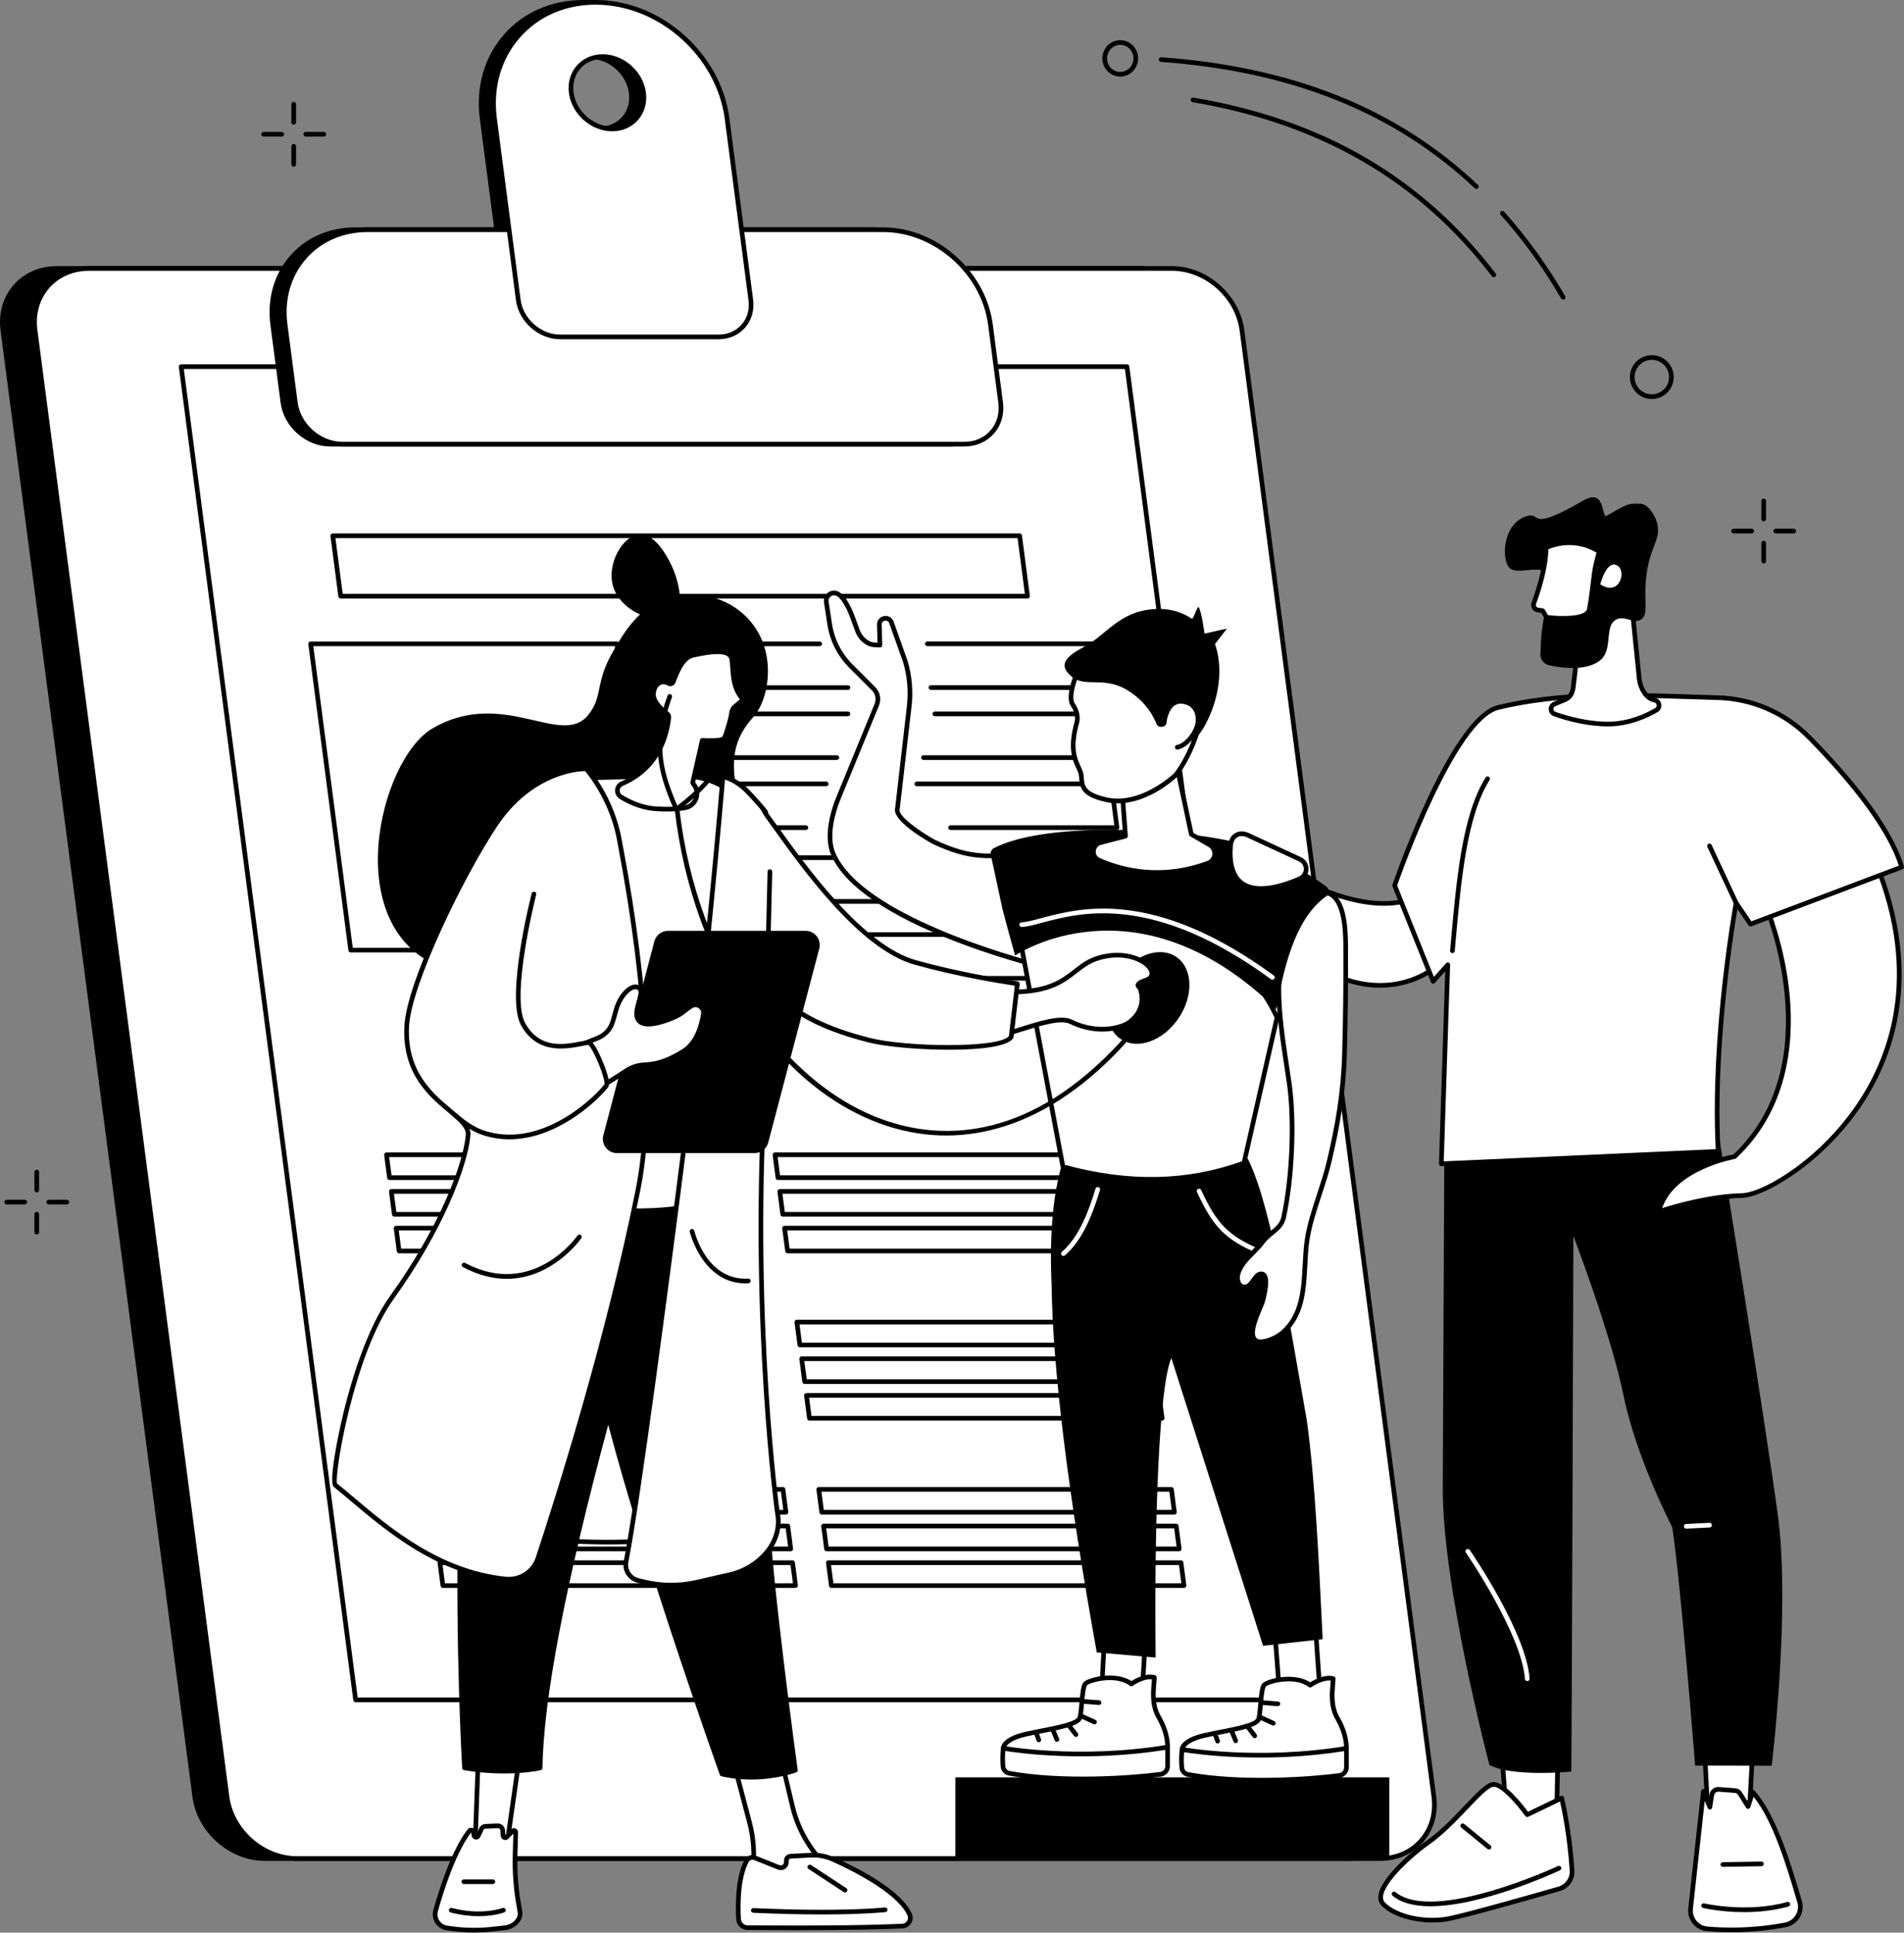
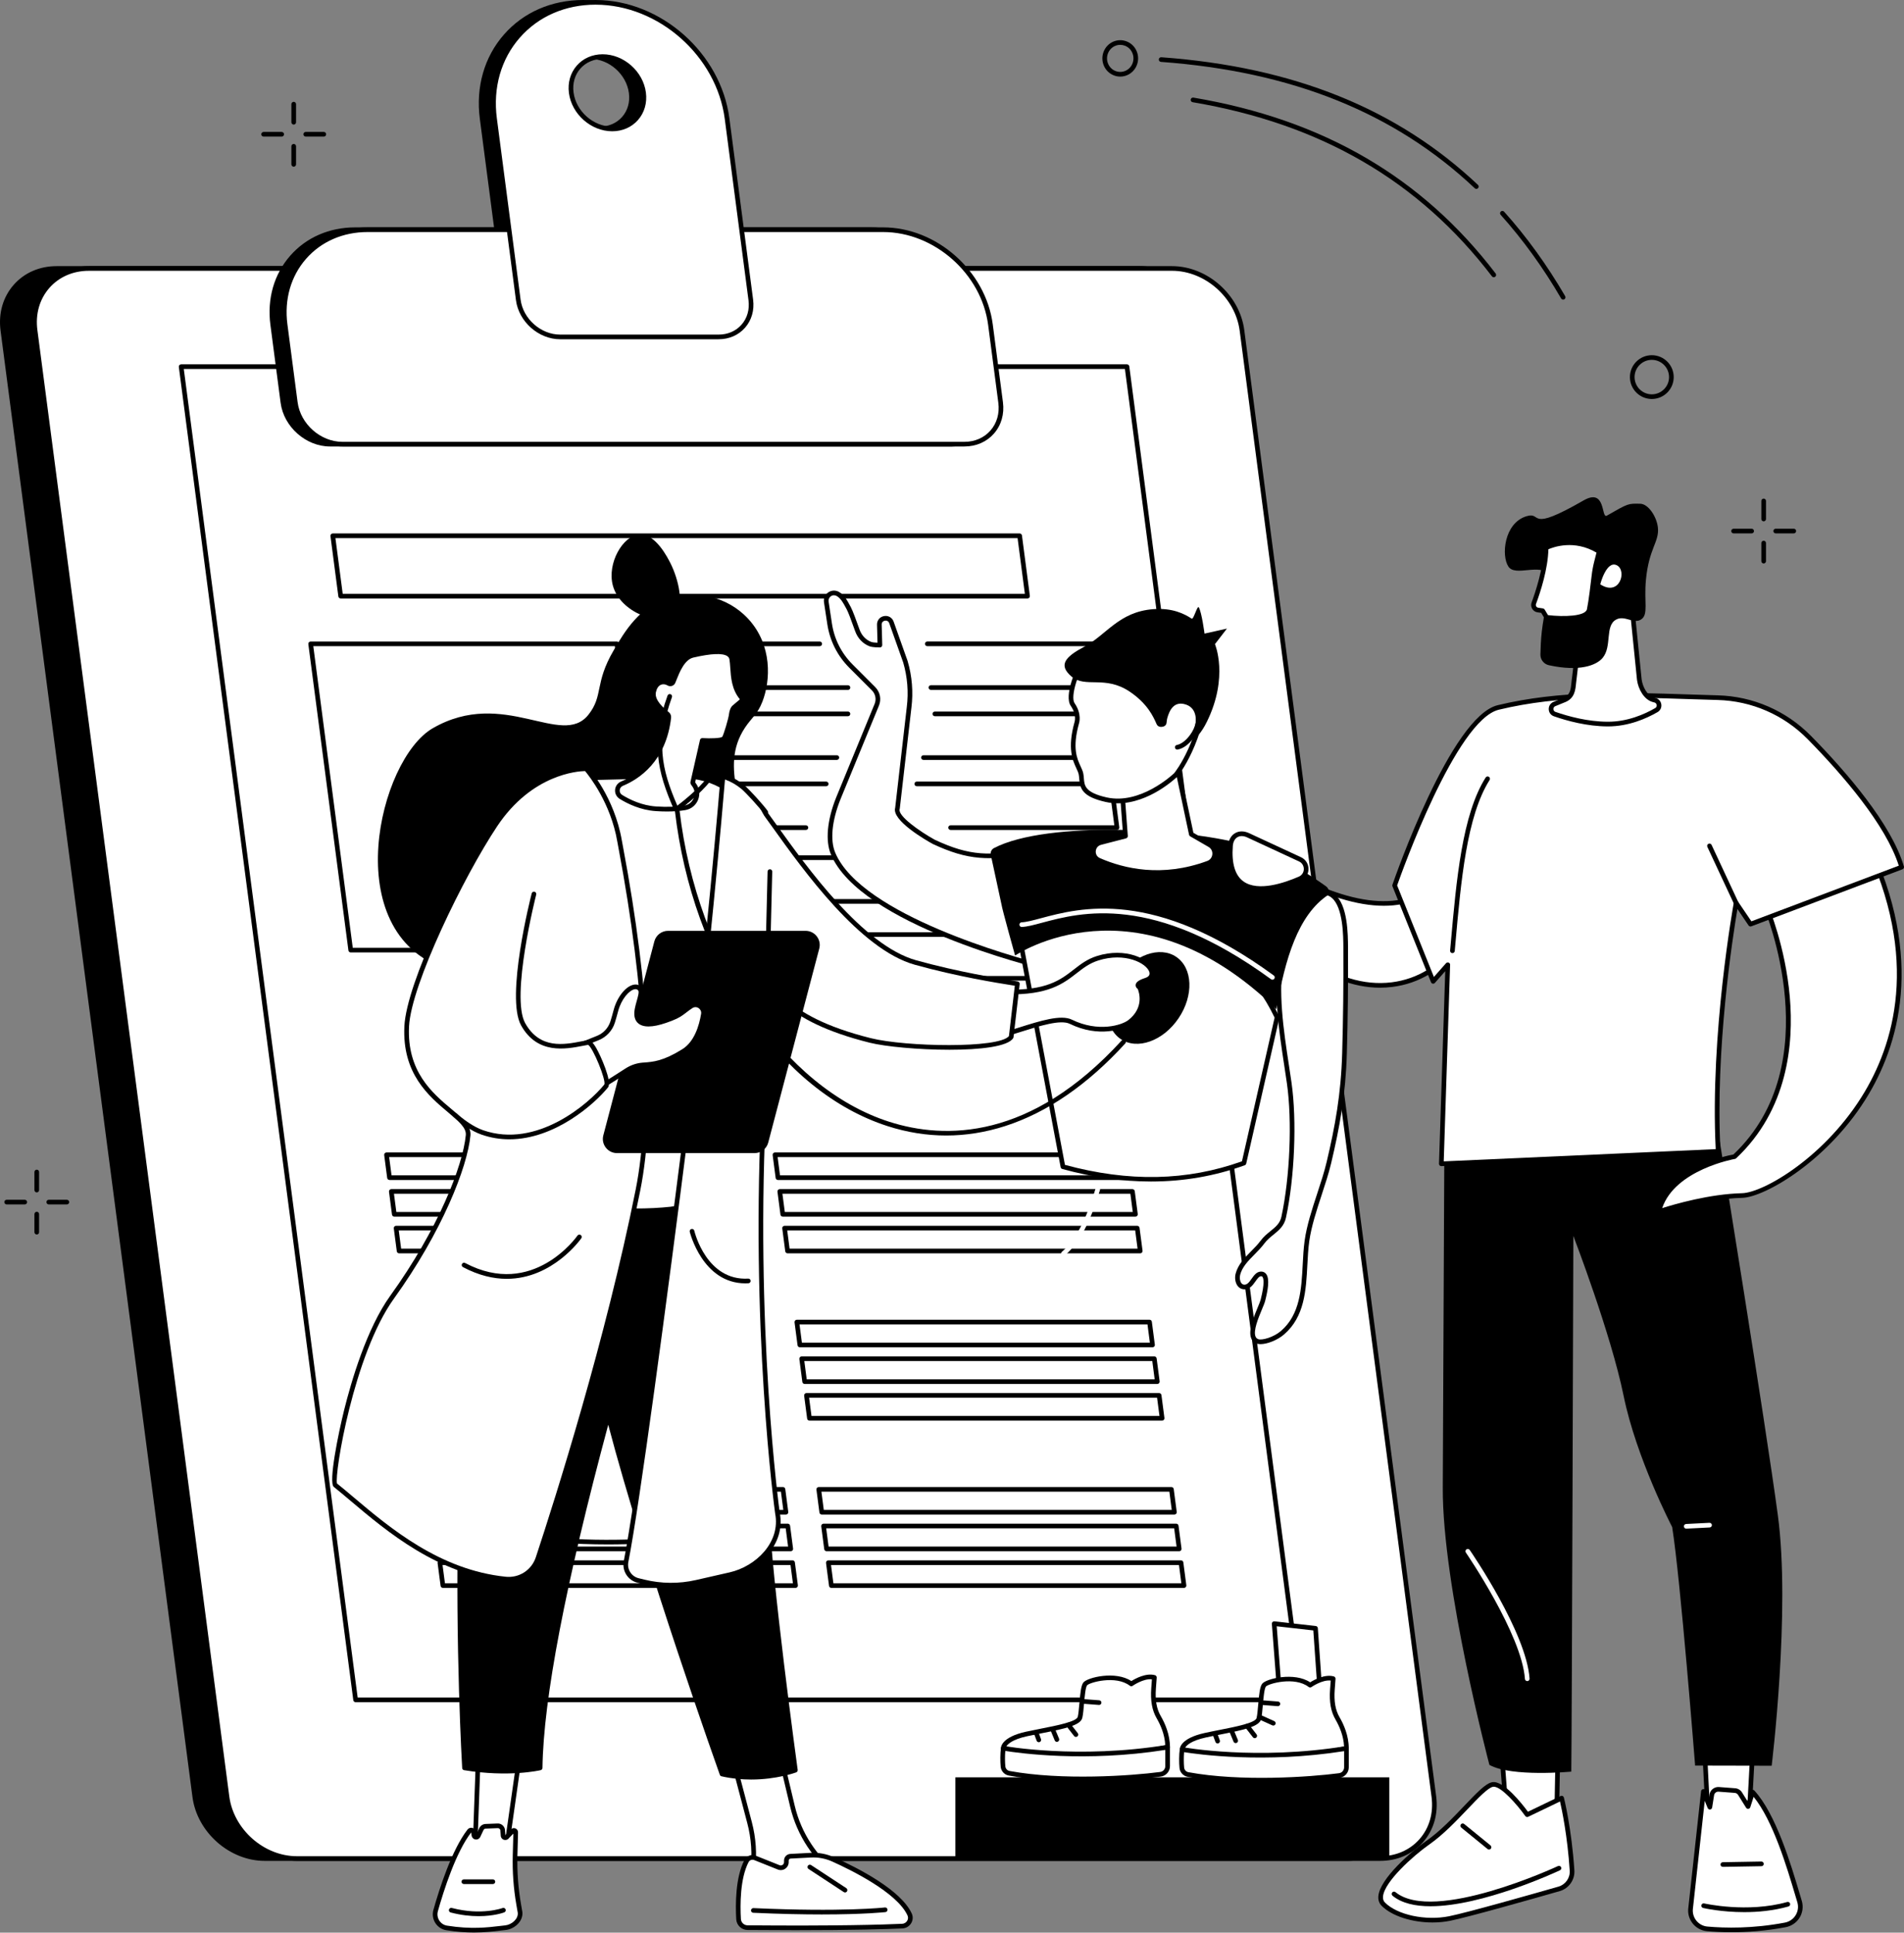
<svg xmlns="http://www.w3.org/2000/svg" width="600" height="609" viewBox="0 0 600 609" fill="none">
  <rect x="0" y="0" width="600" height="609" fill="#808080" stroke="none" />
  <path d="M17.849 84.599H359.18C369.948 84.599 379.818 93.328 381.229 104.096L441.699 566.167C443.11 576.936 435.523 585.664 424.755 585.664H83.424C72.656 585.664 62.786 576.936 61.375 566.167L0.902 104.096C-0.506 93.328 7.078 84.599 17.846 84.599H17.849Z" fill="black" />
  <path d="M17.849 85.331C12.887 85.331 8.472 87.251 5.413 90.732C2.319 94.259 0.974 98.971 1.633 103.996L62.107 566.067C63.468 576.466 73.031 584.925 83.427 584.925H424.758C429.719 584.925 434.138 583.005 437.193 579.524C440.291 575.997 441.632 571.285 440.977 566.257L380.503 104.185C379.142 93.786 369.579 85.328 359.183 85.328H17.852L17.849 85.331ZM424.758 586.396H83.427C72.323 586.396 62.103 577.364 60.649 566.26L0.176 104.189C-0.536 98.738 0.931 93.613 4.309 89.763C7.65 85.957 12.458 83.863 17.849 83.863H359.18C370.284 83.863 380.503 92.895 381.954 103.999L442.428 566.07C443.143 571.521 441.672 576.646 438.294 580.496C434.954 584.303 430.145 586.396 424.754 586.396H424.758Z" fill="black" />
  <path d="M27.995 84.599H369.329C380.098 84.599 389.967 93.328 391.375 104.096L451.849 566.167C453.26 576.936 445.673 585.664 434.904 585.664H93.573C82.805 585.664 72.935 576.936 71.524 566.167L11.051 104.096C9.643 93.328 17.227 84.599 27.995 84.599Z" fill="white" />
  <path d="M27.995 85.331C23.034 85.331 18.618 87.251 15.56 90.732C12.465 94.259 11.121 98.971 11.78 103.996L72.253 566.067C73.614 576.466 83.178 584.925 93.573 584.925H434.904C439.866 584.925 444.282 583.005 447.34 579.524C450.438 575.997 451.779 571.285 451.12 566.257L390.65 104.185C389.289 93.786 379.725 85.328 369.329 85.328H27.999L27.995 85.331ZM434.904 586.396H93.573C82.469 586.396 72.25 577.364 70.796 566.26L10.322 104.189C9.61 98.738 11.078 93.613 14.455 89.763C17.796 85.957 22.605 83.863 27.995 83.863H369.326C380.43 83.863 390.65 92.895 392.101 103.999L452.574 566.07C453.289 571.521 451.819 576.646 448.441 580.496C445.1 584.303 440.292 586.396 434.901 586.396H434.904Z" fill="black" />
  <path d="M112.707 534.92H409.281L354.491 116.272H57.918L112.707 534.92ZM410.123 536.391H112.065C111.696 536.391 111.386 536.115 111.336 535.752L56.354 115.633C56.327 115.423 56.39 115.213 56.53 115.054C56.669 114.894 56.869 114.804 57.082 114.804H355.14C355.51 114.804 355.819 115.077 355.869 115.443L410.852 535.559C410.878 535.769 410.815 535.982 410.675 536.138C410.536 536.298 410.333 536.391 410.123 536.391Z" fill="black" />
  <path d="M107.996 187.117H322.962L320.666 169.564H105.7L107.996 187.117ZM323.801 188.588H107.354C106.984 188.588 106.671 188.315 106.625 187.949L104.136 168.925C104.109 168.715 104.173 168.503 104.312 168.346C104.452 168.186 104.651 168.097 104.864 168.097H321.315C321.681 168.097 321.994 168.369 322.044 168.735L324.533 187.76C324.56 187.969 324.496 188.179 324.357 188.339C324.217 188.498 324.014 188.588 323.804 188.588H323.801Z" fill="black" />
  <path d="M111.166 298.667H206.2L193.762 203.619H98.727L111.166 298.667ZM207.039 300.134H110.524C110.154 300.134 109.845 299.862 109.795 299.496L97.163 202.98C97.137 202.771 97.2 202.558 97.34 202.401C97.479 202.242 97.679 202.152 97.892 202.152H194.407C194.777 202.152 195.086 202.425 195.136 202.791L207.768 299.306C207.794 299.516 207.731 299.729 207.591 299.885C207.451 300.045 207.252 300.134 207.039 300.134Z" fill="black" />
  <path d="M346.215 217.396H293.355C292.949 217.396 292.619 217.066 292.619 216.66C292.619 216.254 292.949 215.925 293.355 215.925H345.376L343.766 203.619H292.217C291.811 203.619 291.481 203.29 291.481 202.884C291.481 202.478 291.811 202.148 292.217 202.148H344.411C344.78 202.148 345.09 202.421 345.14 202.787L346.943 216.561C346.97 216.77 346.903 216.983 346.767 217.14C346.627 217.299 346.424 217.389 346.215 217.389V217.396Z" fill="black" />
  <path d="M267.217 217.396H221.844C221.474 217.396 221.162 217.123 221.115 216.757L219.312 202.984C219.285 202.774 219.348 202.561 219.488 202.405C219.628 202.245 219.831 202.155 220.04 202.155H258.322C258.728 202.155 259.054 202.484 259.054 202.89C259.054 203.296 258.728 203.626 258.322 203.626H220.876L222.486 215.931H267.217C267.619 215.931 267.949 216.261 267.949 216.667C267.949 217.073 267.619 217.402 267.217 217.402V217.396Z" fill="black" />
  <path d="M263.715 239.465H224.728C224.362 239.465 224.049 239.192 224.003 238.826L222.199 225.049C222.173 224.843 222.236 224.63 222.376 224.47C222.516 224.314 222.715 224.221 222.928 224.221H267.216C267.619 224.221 267.948 224.55 267.948 224.956C267.948 225.362 267.619 225.691 267.216 225.691H223.763L225.374 237.994H263.715C264.118 237.994 264.447 238.323 264.447 238.729C264.447 239.135 264.118 239.465 263.715 239.465Z" fill="black" />
  <path d="M349.103 239.465H291.006C290.6 239.465 290.271 239.135 290.271 238.729C290.271 238.323 290.6 237.994 291.006 237.994H348.265L346.654 225.691H294.593C294.19 225.691 293.861 225.362 293.861 224.956C293.861 224.55 294.19 224.221 294.593 224.221H347.3C347.669 224.221 347.978 224.493 348.028 224.859L349.829 238.636C349.859 238.846 349.792 239.055 349.652 239.215C349.512 239.375 349.313 239.465 349.103 239.465Z" fill="black" />
  <path d="M351.988 261.53H299.554C299.151 261.53 298.822 261.201 298.822 260.798C298.822 260.396 299.151 260.063 299.554 260.063H351.153L349.542 247.757H288.902C288.496 247.757 288.167 247.428 288.167 247.022C288.167 246.616 288.496 246.29 288.902 246.29H350.188C350.554 246.29 350.867 246.562 350.917 246.928L352.717 260.702C352.743 260.911 352.68 261.121 352.541 261.281C352.401 261.44 352.201 261.53 351.988 261.53Z" fill="black" />
  <path d="M253.962 261.53H227.617C227.251 261.53 226.938 261.257 226.892 260.891L225.088 247.118C225.061 246.909 225.125 246.696 225.264 246.539C225.404 246.379 225.604 246.29 225.817 246.29H260.358C260.764 246.29 261.09 246.616 261.09 247.022C261.09 247.428 260.764 247.757 260.358 247.757H226.652L228.263 260.063H253.962C254.368 260.063 254.698 260.392 254.698 260.798C254.698 261.204 254.368 261.53 253.962 261.53Z" fill="black" />
  <path d="M230.736 283.31H353.627L352.016 271.004H229.126L230.736 283.31ZM354.462 284.777H230.091C229.725 284.777 229.412 284.505 229.362 284.138L227.562 270.365C227.532 270.156 227.598 269.943 227.738 269.783C227.878 269.627 228.077 269.533 228.29 269.533H352.661C353.027 269.533 353.34 269.806 353.387 270.172L355.191 283.949C355.217 284.158 355.154 284.368 355.014 284.528C354.874 284.688 354.675 284.777 354.462 284.777Z" fill="black" />
  <path d="M232.715 307.545H355.605L353.995 295.239H231.104L232.715 307.545ZM356.441 309.012H232.069C231.7 309.012 231.39 308.74 231.341 308.374L229.537 294.6C229.51 294.391 229.577 294.178 229.713 294.018C229.853 293.862 230.056 293.768 230.266 293.768H354.637C355.006 293.768 355.319 294.041 355.366 294.407L357.169 308.184C357.196 308.394 357.133 308.603 356.993 308.763C356.853 308.923 356.654 309.012 356.441 309.012Z" fill="black" />
  <path d="M245.8 370.368H355.456L354.704 364.624H245.048L245.8 370.368ZM356.291 371.839H245.157C244.788 371.839 244.475 371.566 244.428 371.2L243.483 363.985C243.457 363.776 243.52 363.566 243.66 363.406C243.8 363.247 243.999 363.157 244.212 363.157H355.349C355.715 363.157 356.028 363.43 356.078 363.796L357.02 371.01C357.046 371.216 356.983 371.429 356.843 371.589C356.704 371.746 356.504 371.839 356.291 371.839Z" fill="black" />
  <path d="M247.314 381.925H356.967L356.215 376.181H246.562L247.314 381.925ZM357.806 383.392H246.669C246.3 383.392 245.99 383.119 245.94 382.753L244.998 375.542C244.968 375.333 245.035 375.12 245.175 374.96C245.311 374.804 245.514 374.71 245.724 374.71H356.861C357.23 374.71 357.54 374.983 357.59 375.349L358.535 382.564C358.561 382.773 358.498 382.983 358.358 383.143C358.218 383.302 358.015 383.392 357.806 383.392Z" fill="black" />
  <path d="M248.825 393.479H358.481L357.729 387.735H248.073L248.825 393.479ZM359.316 394.946H248.183C247.813 394.946 247.5 394.673 247.454 394.307L246.509 387.096C246.482 386.886 246.546 386.673 246.685 386.517C246.825 386.357 247.025 386.268 247.238 386.268H358.371C358.741 386.268 359.054 386.54 359.1 386.906L360.045 394.117C360.072 394.327 360.009 394.54 359.869 394.696C359.729 394.856 359.529 394.946 359.316 394.946Z" fill="black" />
  <path d="M252.698 423.085H362.354L361.602 417.341H251.949L252.698 423.085ZM363.193 424.552H252.056C251.686 424.552 251.374 424.279 251.327 423.913L250.382 416.702C250.355 416.493 250.418 416.28 250.558 416.12C250.698 415.964 250.901 415.87 251.111 415.87H362.248C362.617 415.87 362.926 416.143 362.976 416.509L363.918 423.724C363.948 423.933 363.881 424.143 363.742 424.303C363.602 424.462 363.402 424.552 363.193 424.552Z" fill="black" />
  <path d="M254.213 434.638H363.865L363.117 428.895H253.461L254.213 434.638ZM364.704 436.106H253.567C253.201 436.106 252.888 435.833 252.838 435.467L251.897 428.256C251.87 428.046 251.933 427.833 252.073 427.677C252.213 427.517 252.412 427.427 252.625 427.427H363.759C364.128 427.427 364.441 427.7 364.488 428.066L365.433 435.277C365.459 435.487 365.396 435.696 365.256 435.856C365.117 436.016 364.914 436.106 364.704 436.106Z" fill="black" />
  <path d="M255.722 446.192H365.379L364.626 440.448H254.97L255.722 446.192ZM366.214 447.662H255.08C254.711 447.662 254.398 447.386 254.351 447.02L253.406 439.809C253.38 439.6 253.443 439.39 253.583 439.23C253.723 439.07 253.925 438.981 254.135 438.981H365.272C365.638 438.981 365.951 439.253 366.001 439.619L366.942 446.831C366.969 447.04 366.906 447.253 366.766 447.41C366.626 447.569 366.427 447.662 366.214 447.662Z" fill="black" />
  <path d="M259.598 475.798H369.252L368.5 470.055H258.847L259.598 475.798ZM370.09 477.266H258.953C258.584 477.266 258.274 476.993 258.224 476.627L257.282 469.416C257.252 469.206 257.319 468.993 257.459 468.837C257.599 468.677 257.798 468.584 258.008 468.584H369.145C369.514 468.584 369.824 468.86 369.874 469.226L370.819 476.437C370.845 476.647 370.779 476.856 370.642 477.016C370.503 477.176 370.3 477.266 370.09 477.266Z" fill="black" />
  <path d="M261.111 487.352H370.767L370.015 481.608H260.359L261.111 487.352ZM371.602 488.822H260.466C260.1 488.822 259.787 488.546 259.74 488.18L258.795 480.969C258.768 480.759 258.832 480.546 258.971 480.39C259.111 480.23 259.311 480.141 259.524 480.141H370.657C371.027 480.141 371.34 480.413 371.386 480.779L372.331 487.99C372.358 488.2 372.295 488.413 372.155 488.569C372.015 488.729 371.815 488.822 371.602 488.822Z" fill="black" />
  <path d="M262.624 498.905H372.277L371.525 493.162H261.872L262.624 498.905ZM373.116 500.376H261.979C261.609 500.376 261.296 500.103 261.25 499.737L260.305 492.523C260.278 492.313 260.341 492.103 260.481 491.944C260.621 491.784 260.824 491.694 261.034 491.694H372.171C372.54 491.694 372.849 491.967 372.899 492.333L373.841 499.544C373.871 499.754 373.804 499.967 373.665 500.126C373.525 500.283 373.325 500.376 373.116 500.376Z" fill="black" />
  <path d="M123.384 370.368H233.038L232.289 364.624H122.633L123.384 370.368ZM233.879 371.835H122.742C122.373 371.835 122.063 371.563 122.013 371.197L121.068 363.985C121.042 363.776 121.105 363.563 121.245 363.406C121.385 363.247 121.584 363.157 121.797 363.157H232.931C233.3 363.157 233.613 363.43 233.66 363.796L234.605 371.007C234.631 371.216 234.568 371.429 234.428 371.586C234.289 371.746 234.086 371.835 233.876 371.835H233.879Z" fill="black" />
  <path d="M124.899 381.922H234.555L233.803 376.178H124.147L124.899 381.922ZM235.391 383.392H124.257C123.888 383.392 123.578 383.116 123.528 382.753L122.583 375.539C122.556 375.329 122.62 375.12 122.76 374.96C122.899 374.8 123.099 374.71 123.312 374.71H234.449C234.815 374.71 235.128 374.983 235.178 375.349L236.119 382.56C236.146 382.77 236.083 382.983 235.943 383.143C235.803 383.299 235.604 383.392 235.391 383.392Z" fill="black" />
  <path d="M126.41 393.478H236.063L235.311 387.735H125.658L126.41 393.478ZM236.905 394.946H125.768C125.398 394.946 125.089 394.673 125.039 394.307L124.094 387.092C124.067 386.886 124.131 386.673 124.27 386.513C124.41 386.357 124.61 386.264 124.823 386.264H235.96C236.329 386.264 236.639 386.537 236.688 386.903L237.633 394.117C237.66 394.327 237.597 394.536 237.457 394.696C237.317 394.856 237.115 394.946 236.905 394.946Z" fill="black" />
  <path d="M129.64 423.817H240.777L239.832 416.602H128.695L129.64 423.817Z" fill="white" />
  <path d="M131.151 435.37H242.289L241.347 428.159H130.21L131.151 435.37Z" fill="white" />
  <path d="M132.666 446.924H243.803L242.858 439.713H131.721L132.666 446.924Z" fill="white" />
  <path d="M137.185 475.795H246.841L246.089 470.051H136.433L137.185 475.795ZM247.677 477.266H136.543C136.173 477.266 135.864 476.993 135.814 476.627L134.869 469.412C134.843 469.203 134.906 468.993 135.045 468.833C135.185 468.674 135.385 468.584 135.598 468.584H246.735C247.101 468.584 247.414 468.857 247.46 469.223L248.405 476.437C248.432 476.643 248.369 476.856 248.229 477.016C248.089 477.176 247.89 477.266 247.677 477.266Z" fill="black" />
  <path d="M138.696 487.352H248.349L247.597 481.608H137.944L138.696 487.352ZM249.191 488.819H138.054C137.685 488.819 137.375 488.546 137.325 488.18L136.38 480.969C136.353 480.76 136.417 480.547 136.556 480.387C136.696 480.23 136.896 480.137 137.109 480.137H248.246C248.615 480.137 248.925 480.41 248.975 480.776L249.92 487.991C249.946 488.2 249.88 488.41 249.743 488.57C249.604 488.729 249.401 488.819 249.191 488.819Z" fill="black" />
  <path d="M140.211 498.905H249.867L249.115 493.162H139.458L140.211 498.905ZM250.702 500.373H139.568C139.199 500.373 138.886 500.1 138.84 499.734L137.895 492.523C137.868 492.313 137.931 492.1 138.071 491.944C138.211 491.784 138.41 491.691 138.623 491.691H249.76C250.126 491.691 250.439 491.967 250.486 492.333L251.431 499.544C251.457 499.754 251.394 499.967 251.255 500.123C251.115 500.283 250.915 500.373 250.702 500.373Z" fill="black" />
  <path d="M104.001 139.961H300.004C307.258 139.961 312.369 134.081 311.421 126.827L308.209 102.299C306.046 85.777 290.903 72.386 274.381 72.386H111.934C95.412 72.386 83.772 85.78 85.935 102.299L89.147 126.827C90.095 134.081 96.747 139.961 104.001 139.961Z" fill="black" />
  <path d="M111.938 73.118C104.211 73.118 97.33 76.11 92.564 81.541C87.739 87.041 85.646 94.379 86.668 102.202L89.879 126.734C90.781 133.622 97.117 139.229 104.005 139.229H300.007C303.282 139.229 306.19 137.964 308.203 135.672C310.243 133.349 311.128 130.241 310.696 126.923L307.484 102.392C305.371 86.249 290.523 73.118 274.384 73.118H111.938ZM300.007 140.696H104.005C96.408 140.696 89.42 134.517 88.425 126.923L85.214 102.392C84.135 94.143 86.352 86.392 91.463 80.569C96.511 74.816 103.785 71.648 111.941 71.648H274.388C291.239 71.648 306.739 85.354 308.945 102.199L312.153 126.73C312.642 130.471 311.634 133.991 309.311 136.637C307.015 139.252 303.714 140.693 300.01 140.693L300.007 140.696Z" fill="black" />
  <path d="M176.116 29.233C175.29 22.937 179.726 17.836 186.022 17.836C192.318 17.836 198.088 22.941 198.914 29.233C199.739 35.529 195.303 40.63 189.007 40.63C182.711 40.63 176.941 35.526 176.116 29.233ZM151.94 37.376L159.418 94.509C160.259 100.951 166.17 106.175 172.612 106.175H222.557C228.999 106.175 233.538 100.951 232.696 94.509L225.219 37.376C222.57 17.141 204.022 0.739 183.786 0.739C163.551 0.739 149.295 17.141 151.944 37.376H151.94Z" fill="black" />
  <path d="M186.021 18.568C183.209 18.568 180.71 19.653 178.98 21.623C177.23 23.62 176.471 26.288 176.844 29.137C177.619 35.07 183.076 39.895 189.006 39.895C191.818 39.895 194.317 38.81 196.047 36.84C197.798 34.844 198.56 32.175 198.184 29.327C197.408 23.393 191.951 18.568 186.021 18.568ZM189.003 41.366C182.361 41.366 176.251 35.965 175.383 29.327C174.954 26.052 175.839 22.971 177.872 20.651C179.885 18.359 182.777 17.097 186.018 17.097C192.66 17.097 198.769 22.498 199.638 29.137C200.067 32.411 199.182 35.493 197.149 37.812C195.136 40.105 192.244 41.366 189.003 41.366ZM152.668 37.28L160.145 94.412C160.941 100.492 166.531 105.44 172.611 105.44H222.556C225.437 105.44 228.003 104.329 229.773 102.309C231.57 100.262 232.349 97.527 231.966 94.605L224.489 37.473C221.89 17.623 203.631 1.474 183.785 1.474C174.271 1.474 165.799 5.158 159.929 11.846C153.986 18.618 151.407 27.653 152.668 37.283V37.28ZM222.556 106.908H172.611C165.822 106.908 159.576 101.387 158.688 94.602L151.211 37.469C149.896 27.41 152.598 17.966 158.824 10.871C164.977 3.863 173.842 0 183.782 0C204.34 0 223.251 16.721 225.943 37.276L233.42 94.409C233.856 97.757 232.955 100.904 230.875 103.274C228.822 105.616 225.863 106.904 222.552 106.904L222.556 106.908Z" fill="black" />
  <path d="M107.905 139.961H303.911C311.165 139.961 316.276 134.081 315.324 126.827L312.117 102.299C309.954 85.777 294.806 72.386 278.288 72.386H115.842C99.32 72.386 87.68 85.78 89.843 102.299L93.054 126.827C94.002 134.081 100.654 139.961 107.905 139.961Z" fill="white" />
  <path d="M115.841 73.118C108.114 73.118 101.232 76.11 96.467 81.541C91.642 87.041 89.549 94.379 90.571 102.202L93.782 126.734C94.683 133.622 101.019 139.229 107.908 139.229H303.913C307.184 139.229 310.096 137.964 312.109 135.672C314.149 133.349 315.034 130.241 314.598 126.923L311.39 102.392C309.277 86.249 294.429 73.118 278.29 73.118H115.844H115.841ZM303.91 140.696H107.904C100.307 140.696 93.316 134.517 92.324 126.923L89.113 102.392C88.035 94.143 90.251 86.392 95.362 80.569C100.41 74.816 107.685 71.648 115.841 71.648H278.287C295.135 71.648 310.638 85.354 312.841 102.199L316.052 126.73C316.541 130.471 315.533 133.991 313.21 136.637C310.914 139.252 307.61 140.693 303.91 140.693V140.696Z" fill="black" />
  <path d="M180.015 29.233C179.19 22.937 183.626 17.836 189.922 17.836C196.218 17.836 201.988 22.941 202.813 29.233C203.638 35.529 199.202 40.63 192.906 40.63C186.611 40.63 180.841 35.526 180.015 29.233ZM155.843 37.376L163.321 94.509C164.162 100.951 170.069 106.175 176.515 106.175H226.459C232.902 106.175 237.441 100.951 236.599 94.509L229.121 37.376C226.473 17.141 207.921 0.739 187.686 0.739C167.45 0.739 153.194 17.141 155.843 37.376Z" fill="white" />
  <path d="M189.921 18.568C187.109 18.568 184.61 19.653 182.88 21.623C181.129 23.62 180.367 26.288 180.743 29.137C181.519 35.07 186.976 39.895 192.906 39.895C195.718 39.895 198.217 38.81 199.947 36.84C201.698 34.844 202.46 32.175 202.084 29.327C201.308 23.393 195.851 18.568 189.921 18.568ZM192.906 41.366C186.264 41.366 180.154 35.965 179.286 29.327C178.857 26.052 179.742 22.971 181.775 20.655C183.788 18.362 186.68 17.101 189.921 17.101C196.563 17.101 202.673 22.502 203.538 29.14C203.967 32.415 203.082 35.496 201.049 37.815C199.036 40.108 196.144 41.369 192.903 41.369L192.906 41.366ZM187.685 1.471C178.171 1.471 169.699 5.154 163.832 11.843C157.889 18.615 155.31 27.649 156.571 37.28L164.048 94.412C164.844 100.492 170.438 105.44 176.514 105.44H226.459C229.34 105.44 231.903 104.329 233.676 102.309C235.473 100.262 236.252 97.527 235.869 94.605L228.392 37.473C225.793 17.623 207.534 1.474 187.685 1.474V1.471ZM226.459 106.908H176.514C169.725 106.908 163.48 101.387 162.591 94.602L155.114 37.469C153.799 27.41 156.501 17.966 162.728 10.871C168.88 3.863 177.745 0 187.685 0C208.243 0 227.154 16.721 229.846 37.276L237.323 94.409C237.759 97.757 236.857 100.904 234.778 103.274C232.721 105.616 229.766 106.904 226.455 106.904L226.459 106.908Z" fill="black" />
  <path d="M437.813 585.744H301.06V560.068H437.813V585.744Z" fill="black" />
  <path d="M552.243 552.933L551.198 572.193L538.321 574.363L537.176 551.648L552.243 552.933Z" fill="white" />
  <path d="M537.951 552.451L539.013 573.501L550.497 571.568L551.472 553.605L537.951 552.451ZM538.321 575.099C538.154 575.099 537.991 575.042 537.861 574.935C537.698 574.806 537.599 574.609 537.589 574.4L536.444 551.685C536.43 551.476 536.514 551.269 536.667 551.12C536.816 550.973 537.026 550.9 537.239 550.917L552.307 552.201C552.699 552.234 552.999 552.577 552.976 552.973L551.931 572.234C551.914 572.576 551.658 572.859 551.318 572.916L538.444 575.089C538.404 575.095 538.361 575.099 538.321 575.099Z" fill="black" />
  <path d="M537.962 607.816C543.399 608.305 552.287 608.528 562.606 606.565C565.987 605.922 568.077 602.505 567.088 599.207C564.33 590.019 559.498 572.579 552.32 564.743L550.863 569.262L548.331 565.205C547.984 564.649 547.392 564.29 546.74 564.24L541.622 563.854C540.554 563.771 539.602 564.526 539.432 565.585L538.816 569.471L536.79 564.513L532.73 601.583C532.474 604.744 534.804 607.533 537.962 607.816Z" fill="white" />
  <path d="M538.028 607.087C543.578 607.583 552.323 607.773 562.466 605.843C563.88 605.573 565.118 604.718 565.864 603.49C566.616 602.252 566.802 600.805 566.386 599.417L565.79 597.43C563.128 588.479 558.753 573.754 552.616 566.214L551.561 569.488C551.475 569.761 551.235 569.957 550.953 569.99C550.666 570.027 550.39 569.894 550.24 569.651L547.708 565.595C547.485 565.239 547.102 565.006 546.683 564.972L541.565 564.586C540.886 564.533 540.264 565.022 540.157 565.698L539.542 569.588C539.492 569.914 539.229 570.164 538.903 570.203C538.577 570.24 538.261 570.057 538.137 569.751L537.206 567.468L533.459 601.663C533.239 604.398 535.286 606.841 538.028 607.087ZM545.655 608.887C542.667 608.887 540.048 608.741 537.898 608.548C534.357 608.232 531.709 605.081 531.998 601.523L536.058 564.43C536.094 564.097 536.354 563.831 536.687 563.784C537.02 563.738 537.342 563.924 537.469 564.234L538.504 566.763L538.706 565.468C538.933 564.044 540.244 563.012 541.678 563.122L546.796 563.508C547.678 563.575 548.483 564.064 548.952 564.816L550.65 567.535L551.621 564.52C551.701 564.27 551.907 564.081 552.164 564.027C552.417 563.971 552.686 564.054 552.862 564.247C559.664 571.674 564.383 587.534 567.198 597.011L567.79 598.994C568.319 600.761 568.077 602.675 567.122 604.252C566.16 605.833 564.563 606.941 562.742 607.287C556.36 608.501 550.517 608.887 545.655 608.887Z" fill="black" />
  <path d="M549.671 602.545C542.483 602.545 537.055 601.317 536.703 601.234C536.307 601.144 536.06 600.748 536.15 600.352C536.243 599.96 536.64 599.713 537.032 599.803C537.169 599.836 550.649 602.881 563.194 599.351C563.587 599.241 563.99 599.467 564.099 599.86C564.209 600.249 563.983 600.655 563.59 600.765C558.792 602.116 553.923 602.545 549.671 602.545Z" fill="black" />
  <path d="M542.913 588.279C542.514 588.279 542.184 587.96 542.178 587.557C542.171 587.155 542.494 586.819 542.9 586.812L555.062 586.599C555.452 586.589 555.801 586.915 555.808 587.321C555.815 587.727 555.492 588.063 555.086 588.07L542.927 588.279H542.913Z" fill="black" />
  <path d="M491.058 545.792L490.526 573.847L474.939 574.633L472.803 546.714L491.058 545.792Z" fill="white" />
  <path d="M473.594 547.409L475.614 573.864L489.803 573.148L490.306 546.567L473.594 547.409ZM474.935 575.368C474.556 575.368 474.237 575.075 474.207 574.689L472.07 546.77C472.057 546.57 472.12 546.377 472.253 546.228C472.383 546.078 472.57 545.988 472.766 545.978L491.018 545.06C491.221 545.05 491.421 545.123 491.567 545.266C491.714 545.406 491.793 545.602 491.79 545.808L491.257 573.86C491.251 574.246 490.948 574.563 490.562 574.579L474.975 575.368H474.935Z" fill="black" />
  <path d="M495.394 589.424C495.567 592.066 493.876 594.479 491.331 595.211C482.472 597.746 462.523 603.407 456.806 604.555C449.392 606.046 440.091 604.219 435.922 600.046C431.752 595.876 444.018 584.795 449.895 580.689C458.63 574.596 466.729 563.009 470.336 562.323C473.943 561.638 481.258 571.834 481.258 571.834L492.106 566.619C492.106 566.619 494.519 576.02 495.394 589.424Z" fill="white" />
  <path d="M470.73 563.022C470.64 563.022 470.556 563.029 470.473 563.046C468.899 563.345 465.811 566.583 462.543 570.014C458.883 573.857 454.734 578.21 450.318 581.291C445.466 584.679 436.235 592.941 435.822 597.617C435.753 598.415 435.956 599.041 436.442 599.527C440.348 603.437 449.233 605.33 456.664 603.836C462.39 602.685 482.673 596.928 491.128 594.502C493.324 593.873 494.809 591.757 494.659 589.474C493.95 578.606 492.206 570.303 491.604 567.678L481.574 572.496C481.255 572.653 480.869 572.553 480.659 572.263C478.034 568.603 473.129 563.022 470.73 563.022ZM451.426 605.806C445.057 605.806 438.664 603.829 435.403 600.565C434.601 599.763 434.252 598.728 434.359 597.487C434.848 591.973 444.754 583.384 449.476 580.087C453.772 577.092 457.865 572.792 461.479 568.999C465.359 564.929 468.161 561.988 470.201 561.602C473.788 560.926 479.641 568.397 481.491 570.909L491.79 565.957C491.987 565.864 492.216 565.861 492.416 565.954C492.616 566.047 492.762 566.224 492.819 566.44C492.842 566.533 495.254 576.06 496.126 589.378C496.319 592.346 494.389 595.098 491.531 595.916C483.062 598.342 462.733 604.116 456.953 605.277C455.166 605.636 453.296 605.806 451.426 605.806Z" fill="black" />
  <path d="M450.783 600.688C445.971 600.688 441.745 599.763 438.83 597.384C438.514 597.128 438.468 596.665 438.724 596.352C438.98 596.036 439.443 595.99 439.756 596.246C451.905 606.152 490.572 588.21 490.961 588.03C491.327 587.857 491.767 588.013 491.94 588.383C492.109 588.749 491.953 589.188 491.584 589.358C490.329 589.947 467.172 600.688 450.783 600.688Z" fill="black" />
  <path d="M469.231 582.825C469.068 582.825 468.905 582.772 468.769 582.659L460.48 575.907C460.164 575.651 460.117 575.188 460.373 574.875C460.629 574.559 461.092 574.513 461.405 574.769L469.694 581.521C470.01 581.777 470.057 582.239 469.8 582.552C469.654 582.732 469.444 582.825 469.231 582.825Z" fill="black" />
  <path d="M541.844 359.07C541.844 359.07 556.193 447.41 560.243 477.452C564.293 507.494 558.3 556.417 558.3 556.417L534.177 556.364C534.177 556.364 529.555 497.481 526.943 481.199C526.943 481.199 515.659 459.512 511.649 439.866C507.639 420.219 495.803 389.465 495.803 389.465C495.803 389.465 495.34 545.968 495.154 558.27C495.154 558.27 476.333 560.061 469.351 556.147C469.351 556.147 454.497 499.84 454.657 468.79C454.816 437.736 455.156 360.029 455.156 360.029L541.844 359.07Z" fill="black" />
  <path d="M531.372 481.705C530.983 481.705 530.657 481.399 530.637 481.006C530.617 480.6 530.93 480.257 531.336 480.237L538.69 479.864C539.086 479.851 539.439 480.157 539.459 480.563C539.478 480.966 539.169 481.312 538.763 481.332L531.409 481.705H531.372Z" fill="white" />
  <path d="M481.275 529.739C480.892 529.739 480.569 529.443 480.543 529.057C479.577 515.041 462.111 489.505 461.938 489.248C461.705 488.912 461.791 488.456 462.124 488.227C462.46 487.997 462.916 488.08 463.146 488.417C463.875 489.475 481.015 514.542 482.007 528.954C482.037 529.36 481.731 529.709 481.325 529.739H481.275Z" fill="white" />
  <path d="M586.186 261.307L556.057 284.018C556.057 284.018 577.72 335.241 546.6 364.468C546.6 364.468 526.025 367.985 522.704 381.838C522.704 381.838 536.401 377.03 548.986 376.73C561.575 376.431 624.813 335.617 586.186 261.307Z" fill="white" />
  <path d="M522.704 382.57C522.525 382.57 522.348 382.507 522.212 382.381C522.012 382.201 521.926 381.928 521.989 381.665C525.237 368.125 543.878 364.228 546.258 363.786C576.426 335.218 556.157 286.717 555.951 286.231C555.791 285.859 555.964 285.426 556.337 285.266C556.71 285.107 557.139 285.28 557.299 285.652C557.352 285.779 562.636 298.271 564.014 314.18C565.292 328.922 563.395 349.703 547.103 365.004C547 365.103 546.867 365.17 546.727 365.193C546.531 365.227 527.909 368.558 523.793 380.703C527.563 379.502 538.687 376.241 548.97 375.998C555.772 375.835 575.601 364.371 587.68 343.936C597.544 327.251 605.174 299.429 585.534 261.647C585.348 261.287 585.487 260.841 585.847 260.655C586.206 260.469 586.649 260.609 586.838 260.968C606.788 299.352 598.994 327.677 588.945 344.682C576.596 365.573 556.084 377.296 549.006 377.466C536.677 377.759 523.084 382.484 522.947 382.53C522.868 382.557 522.784 382.57 522.704 382.57Z" fill="black" />
  <path d="M464.047 240.426C464.387 279.995 445.455 303.063 390.762 265.963C389.894 265.374 388.785 266.259 389.178 267.23L392.599 275.679C410.462 320.054 462.253 326.553 470.027 268.495L465.182 240.32C465.062 239.624 464.04 239.721 464.047 240.426Z" fill="white" />
  <path d="M390.164 266.508C390.071 266.508 390.001 266.552 389.958 266.585C389.888 266.641 389.785 266.765 389.861 266.954L393.282 275.403C402.263 297.722 420.882 311.758 438.561 309.542C454.844 307.498 466.038 292.544 469.286 268.508L464.783 242.34C464.63 263.024 459.023 276.897 448.518 282.524C435.666 289.406 416.1 284.035 390.35 266.572C390.281 266.525 390.217 266.508 390.164 266.508ZM434.881 311.239C417.757 311.239 400.503 297.283 391.918 275.952L388.5 267.507C388.197 266.758 388.407 265.949 389.032 265.444C389.651 264.941 390.513 264.908 391.176 265.354C416.436 282.491 435.493 287.832 447.822 281.23C458.138 275.706 463.495 261.6 463.316 240.433C463.309 239.734 463.808 239.178 464.507 239.115C465.196 239.055 465.788 239.508 465.905 240.197L470.75 268.372C470.763 268.445 470.767 268.518 470.757 268.591C467.432 293.406 455.765 308.863 438.744 310.999C437.46 311.159 436.169 311.239 434.881 311.239Z" fill="black" />
  <path d="M541.438 362.814L454.197 366.734L456.23 304.008L451.625 309.239L439.485 279.027C439.485 279.027 457.611 226.434 472.14 222.933C494.538 217.535 517.263 219.196 541.292 219.845C552.206 220.141 562.569 224.673 570.219 232.463C580.847 243.285 595.309 259.83 599.266 273.234L551.627 291.216L547.092 284.531C547.092 284.531 539.448 326.024 541.438 362.814Z" fill="white" />
  <path d="M456.231 303.272C456.324 303.272 456.414 303.289 456.5 303.326C456.79 303.439 456.976 303.721 456.966 304.031L454.96 365.965L540.667 362.112C538.837 325.837 546.297 284.81 546.37 284.398C546.427 284.105 546.65 283.875 546.943 283.812C547.239 283.752 547.535 283.872 547.701 284.118L551.911 290.324L598.362 272.791C594.242 259.826 580.552 244.03 569.694 232.976C562.13 225.272 552.034 220.87 541.272 220.58C538.151 220.494 535.053 220.394 531.972 220.294C511.264 219.615 491.707 218.976 472.31 223.645C458.847 226.889 441.669 275.034 440.272 279.01L451.862 307.858L455.679 303.522C455.822 303.359 456.025 303.272 456.231 303.272ZM454.198 367.469C454.005 367.469 453.822 367.393 453.682 367.256C453.536 367.113 453.459 366.914 453.466 366.711L455.432 306.028L452.178 309.725C452.008 309.918 451.755 310.007 451.502 309.964C451.249 309.921 451.04 309.751 450.947 309.515L438.804 279.303C438.737 279.137 438.734 278.957 438.791 278.791C439.536 276.628 457.219 225.771 471.967 222.217C491.557 217.499 511.21 218.144 532.018 218.826C535.096 218.926 538.194 219.029 541.312 219.113C552.457 219.415 562.909 223.971 570.742 231.947C581.9 243.305 596.026 259.653 599.969 273.027C600.079 273.397 599.886 273.786 599.526 273.922L551.888 291.902C551.568 292.021 551.209 291.908 551.019 291.629L547.505 286.448C546.094 294.78 540.444 330.775 542.174 362.774C542.184 362.967 542.114 363.16 541.985 363.307C541.852 363.453 541.669 363.536 541.472 363.546L454.231 367.469H454.198Z" fill="black" />
  <path d="M547.093 285.267C546.816 285.267 546.553 285.11 546.427 284.844L538.035 266.865C537.862 266.499 538.021 266.063 538.387 265.89C538.757 265.717 539.193 265.876 539.366 266.246L547.758 284.222C547.931 284.588 547.772 285.027 547.405 285.197C547.306 285.243 547.199 285.267 547.093 285.267Z" fill="black" />
  <path d="M498.534 195.07C498.378 195.147 498.268 195.297 498.248 195.47L496.118 213.619C495.689 216.194 496.118 219.146 493.143 220.5L489.832 221.851C488.388 222.44 488.438 224.504 489.912 225.016C493.822 226.384 500.125 228.147 506.64 228.167C513.076 228.187 518.65 225.678 521.961 223.768C523.269 223.009 523.002 221.049 521.545 220.657L520.992 220.507C518.517 219.838 516.936 216.713 516.593 214.174L513.981 188.372C513.944 188.019 513.572 187.809 513.252 187.966L498.534 195.07Z" fill="white" />
  <path d="M498.965 195.679L496.848 213.705C496.762 214.234 496.715 214.737 496.662 215.272C496.452 217.449 496.213 219.914 493.447 221.169L490.113 222.53C489.541 222.763 489.511 223.289 489.514 223.445C489.518 223.598 489.577 224.121 490.156 224.324C494.186 225.731 500.319 227.415 506.645 227.432C512.818 227.455 518.182 225.102 521.596 223.129C522.108 222.833 522.085 222.327 522.065 222.177C522.045 222.028 521.935 221.522 521.356 221.365L520.801 221.216C518.079 220.48 516.258 217.169 515.866 214.274L513.284 188.768L498.965 195.679ZM506.715 228.902H506.642C500.109 228.882 493.807 227.155 489.671 225.711C488.709 225.375 488.073 224.5 488.047 223.482C488.02 222.463 488.612 221.555 489.558 221.169L492.865 219.818C494.832 218.923 495.002 217.166 495.201 215.129C495.251 214.594 495.304 214.038 495.394 213.499L497.52 195.386C497.57 194.96 497.83 194.598 498.216 194.411L512.934 187.307C513.3 187.13 513.729 187.144 514.082 187.34C514.438 187.536 514.671 187.896 514.714 188.298L517.323 214.101C517.639 216.43 519.1 219.236 521.184 219.798L521.739 219.948C522.708 220.211 523.39 220.989 523.523 221.988C523.652 222.976 523.193 223.904 522.331 224.403C518.771 226.457 513.18 228.902 506.715 228.902Z" fill="black" />
  <path d="M481.029 162.676C486.217 161.095 480.933 168.116 498.998 157.708C506.19 153.561 504.489 163.564 506.359 162.493C513.26 158.539 513.025 158.666 516.885 158.739C519.44 158.789 522.089 162.835 522.448 166.256C522.924 170.769 519.596 172.772 518.671 182.778C518.022 189.803 519.537 193.61 517.171 195.187C514.781 196.781 511.976 193.726 509.234 195.27C505.684 197.267 508.06 203.689 505.018 207.329C503.101 209.626 497.853 211.749 488.083 209.619C486.5 209.273 485.378 207.842 485.425 206.218C485.481 204.135 485.568 201.506 485.861 199C487.252 187.061 490.54 183.637 488.433 181.144C485.205 177.324 477.598 181.813 475.362 178.572C473.039 175.208 473.928 164.842 481.029 162.676Z" fill="black" />
  <path d="M503.946 173.793L503.131 176.971C502.745 178.469 502.466 179.989 502.289 181.527C501.963 184.409 501.361 189.36 500.815 192.109C500.01 196.145 487.372 194.525 487.372 194.525L486.127 192.455L484.65 192.232C484.364 192.189 484.084 192.089 483.858 191.906C483.292 191.456 483.109 190.718 483.342 190.089C484.623 186.635 487.175 178.958 487.212 172.612C487.212 172.612 495.245 168.316 503.946 173.797V173.793Z" fill="white" />
  <path d="M487.817 193.836C492.766 194.422 499.644 194.225 500.093 191.962C500.642 189.214 501.248 184.192 501.56 181.444C501.737 179.883 502.026 178.316 502.419 176.792L503.098 174.14C496.093 170 489.561 172.376 487.94 173.081C487.791 179.307 485.441 186.532 484.03 190.342C483.901 190.695 484.014 191.091 484.317 191.33C484.423 191.417 484.576 191.477 484.759 191.503L486.237 191.726C486.453 191.76 486.643 191.886 486.756 192.076L487.817 193.836ZM492.772 195.61C490.346 195.61 488.14 195.363 487.278 195.25C487.055 195.22 486.859 195.094 486.743 194.901L485.678 193.127L484.543 192.957C484.107 192.891 483.711 192.728 483.402 192.482C482.603 191.846 482.304 190.785 482.653 189.833C483.791 186.761 486.44 178.935 486.48 172.606C486.48 172.336 486.629 172.09 486.865 171.963C487.208 171.78 495.378 167.528 504.336 173.171C504.605 173.341 504.735 173.667 504.655 173.977L503.84 177.154C503.467 178.615 503.191 180.113 503.022 181.607C502.705 184.379 502.093 189.447 501.534 192.249C500.988 194.991 496.602 195.606 492.772 195.606V195.61Z" fill="black" />
  <path d="M504.278 184.126C504.278 184.126 506.228 176.482 509.506 178.129C512.784 179.777 510.424 188.136 504.278 184.126Z" fill="white" />
  <path d="M457.699 300.344H457.632C457.226 300.307 456.93 299.951 456.967 299.545L457.183 297.116C458.95 277.243 460.777 256.695 468.171 245.005C468.387 244.662 468.84 244.563 469.183 244.779C469.525 244.995 469.629 245.448 469.412 245.791C462.208 257.178 460.398 277.55 458.644 297.246L458.428 299.675C458.394 300.058 458.075 300.344 457.699 300.344Z" fill="black" />
  <path d="M360.724 520.116L359.745 536.275C359.213 539.406 356.467 541.536 353.755 540.92L350.621 540.215C348.078 539.639 346.514 536.864 347.087 533.945L348.002 516.954L360.724 520.116Z" fill="white" />
-   <path d="M348.688 517.883L347.823 533.982C347.819 534.018 347.816 534.052 347.809 534.085C347.31 536.631 348.615 539.007 350.781 539.496L353.916 540.205C354.907 540.428 355.952 540.215 356.861 539.606C357.979 538.86 358.761 537.616 359.013 536.188L359.955 520.681L348.688 517.883ZM354.698 541.762C354.328 541.762 353.959 541.719 353.593 541.639L350.458 540.93C347.526 540.268 345.733 537.166 346.359 533.855L347.27 516.914C347.28 516.698 347.39 516.495 347.567 516.365C347.743 516.236 347.966 516.189 348.179 516.242L360.904 519.403C361.247 519.49 361.479 519.806 361.459 520.159L360.478 536.318C360.478 536.345 360.474 536.371 360.468 536.398C360.155 538.235 359.14 539.848 357.679 540.827C356.761 541.442 355.729 541.762 354.698 541.762Z" fill="black" />
  <path d="M363.778 528.591L363.525 531.999C363.289 535.193 363.528 538.344 365.139 541.11C366.52 543.472 367.948 546.823 367.948 550.564C367.948 550.564 340.311 556.973 316.159 550.896C316.159 550.896 316.046 548.041 323.457 546.414C330.864 544.783 339.755 543.672 340.348 541.153C340.94 538.634 340.94 531.965 341.978 530.631C343.017 529.297 351.908 527.077 356.5 530.631C356.5 530.631 360.63 527.703 363.778 528.591Z" fill="white" />
  <path d="M317.098 550.371C338.698 555.555 363.146 550.826 367.203 549.971C367.056 546.54 365.675 543.482 364.507 541.479C363.043 538.967 362.497 535.938 362.794 531.945L362.997 529.183C360.298 528.867 356.96 531.207 356.927 531.23C356.664 531.416 356.308 531.41 356.052 531.213C351.629 527.789 343.267 530.172 342.558 531.083C342.059 531.726 341.793 534.751 341.6 536.957C341.45 538.67 341.307 540.291 341.064 541.319C340.515 543.652 335.886 544.677 328.382 546.154C326.802 546.467 325.164 546.79 323.614 547.129C318.995 548.148 317.547 549.599 317.098 550.371ZM339.424 554.227C331.92 554.227 323.757 553.565 315.98 551.608C315.664 551.529 315.438 551.252 315.428 550.926C315.411 550.57 315.514 547.409 323.298 545.695C324.865 545.352 326.509 545.026 328.096 544.714C333.078 543.732 339.277 542.514 339.633 540.983C339.853 540.058 339.989 538.491 340.136 536.83C340.445 533.306 340.685 531.1 341.4 530.182C342.648 528.578 351.556 526.418 356.517 529.739C357.722 528.98 361.13 527.08 363.978 527.882C364.314 527.979 364.537 528.295 364.511 528.644L364.258 532.055C363.985 535.736 364.467 538.494 365.775 540.737C367.103 543.013 368.684 546.564 368.684 550.564C368.684 550.903 368.447 551.199 368.115 551.279C367.925 551.322 355.127 554.227 339.424 554.227Z" fill="black" />
  <path d="M316.077 556.69C315.914 555.116 315.918 552.444 316.16 550.896C316.16 550.896 339.387 555.229 367.949 550.564V556.537C367.949 557.838 366.99 558.936 365.702 559.106C359.004 559.991 335.923 562.087 318.01 558.786C316.976 558.597 316.187 557.735 316.077 556.69Z" fill="white" />
  <path d="M316.809 556.613C316.886 557.335 317.435 557.934 318.144 558.064C334.605 561.096 356.388 559.595 365.606 558.377C366.524 558.257 367.213 557.465 367.213 556.537V551.422C342.109 555.382 321.025 552.427 316.796 551.748C316.653 553.272 316.676 555.352 316.809 556.613ZM341.177 561.312C333.391 561.312 325.128 560.846 317.877 559.508C316.533 559.259 315.491 558.131 315.348 556.766C315.185 555.199 315.172 552.467 315.435 550.783C315.465 550.587 315.574 550.41 315.734 550.297C315.897 550.181 316.1 550.138 316.293 550.174C316.526 550.218 339.737 554.427 367.829 549.838C368.042 549.801 368.258 549.861 368.424 550.001C368.587 550.141 368.684 550.347 368.684 550.564V556.537C368.684 558.2 367.443 559.618 365.796 559.834C360.551 560.527 351.264 561.312 341.177 561.312Z" fill="black" />
  <path d="M327.358 549C327.058 549 326.779 548.817 326.669 548.52L325.834 546.281C325.694 545.898 325.887 545.476 326.266 545.336C326.646 545.193 327.068 545.389 327.211 545.768L328.043 548.008C328.186 548.391 327.993 548.813 327.614 548.953C327.528 548.986 327.441 549 327.358 549Z" fill="black" />
  <path d="M333.052 548.89C332.765 548.89 332.493 548.72 332.373 548.437L331.032 545.203C330.875 544.83 331.052 544.401 331.428 544.244C331.804 544.088 332.233 544.264 332.386 544.64L333.73 547.872C333.887 548.248 333.707 548.677 333.334 548.833C333.241 548.87 333.148 548.89 333.052 548.89Z" fill="black" />
  <path d="M339.054 547.332C338.834 547.332 338.618 547.236 338.475 547.05L336.102 544.011C335.852 543.692 335.909 543.229 336.228 542.98C336.548 542.734 337.011 542.787 337.26 543.11L339.633 546.148C339.882 546.467 339.826 546.926 339.503 547.176C339.37 547.282 339.21 547.332 339.054 547.332Z" fill="black" />
-   <path d="M344.908 543.369C344.805 543.369 344.701 543.349 344.605 543.303L340.269 541.339C339.9 541.173 339.737 540.737 339.903 540.368C340.069 539.998 340.505 539.835 340.875 540.002L345.211 541.965C345.58 542.131 345.743 542.567 345.577 542.937C345.453 543.21 345.187 543.369 344.908 543.369Z" fill="black" />
  <path d="M346.352 537.256C346.332 537.256 346.315 537.256 346.295 537.256L340.997 536.85C340.591 536.82 340.289 536.464 340.322 536.062C340.352 535.656 340.711 535.353 341.111 535.386L346.408 535.792C346.811 535.826 347.114 536.178 347.084 536.581C347.054 536.967 346.731 537.26 346.352 537.26V537.256Z" fill="black" />
  <path d="M414.552 513.114L415.686 529.263C415.563 532.438 413.121 534.904 410.352 534.651L407.151 534.358C404.555 534.118 402.645 531.57 402.832 528.601L401.527 511.637L414.552 513.114Z" fill="white" />
  <path d="M402.326 512.469L403.565 528.545C403.568 528.578 403.568 528.614 403.568 528.648C403.401 531.237 405.005 533.423 407.218 533.626L410.419 533.919C411.431 534.012 412.439 533.666 413.261 532.94C414.27 532.055 414.885 530.721 414.948 529.273L413.863 513.777L402.326 512.469ZM410.742 535.403C410.589 535.403 410.436 535.396 410.283 535.383L407.085 535.087C404.09 534.814 401.907 531.972 402.097 528.608L400.796 511.693C400.776 511.477 400.859 511.261 401.016 511.108C401.175 510.958 401.391 510.885 401.608 510.908L414.636 512.386C414.988 512.426 415.261 512.708 415.285 513.061L416.419 529.21V529.29C416.349 531.153 415.551 532.887 414.23 534.045C413.225 534.93 412 535.403 410.742 535.403Z" fill="black" />
  <path d="M420.127 528.977L419.874 532.388C419.637 535.579 419.877 538.73 421.491 541.496C422.868 543.862 424.299 547.213 424.299 550.949C424.299 550.949 396.663 557.359 372.508 551.286C372.508 551.286 372.398 548.431 379.805 546.8C387.216 545.169 396.107 544.058 396.7 541.539C397.292 539.02 397.292 532.351 398.33 531.02C399.365 529.686 408.257 527.463 412.852 531.02C412.852 531.02 416.979 528.089 420.127 528.977Z" fill="white" />
  <path d="M373.445 550.757C395.049 555.941 419.497 551.216 423.55 550.361C423.404 546.93 422.023 543.868 420.855 541.865C419.391 539.353 418.845 536.325 419.141 532.335L419.347 529.573C416.645 529.26 413.311 531.593 413.274 531.619C413.011 531.806 412.655 531.799 412.402 531.599C407.98 528.175 399.618 530.558 398.909 531.47C398.406 532.115 398.143 535.137 397.947 537.346C397.797 539.06 397.658 540.677 397.415 541.709C396.866 544.042 392.237 545.063 384.73 546.544C383.149 546.853 381.515 547.176 379.964 547.519C375.342 548.534 373.898 549.988 373.445 550.757ZM395.774 554.617C388.27 554.617 380.104 553.951 372.328 551.998C372.015 551.918 371.788 551.639 371.775 551.312C371.762 550.956 371.865 547.795 379.648 546.085C381.216 545.739 382.856 545.416 384.447 545.103C389.425 544.121 395.624 542.9 395.984 541.373C396.203 540.444 396.34 538.877 396.486 537.216C396.796 533.692 397.032 531.49 397.751 530.568C398.995 528.964 407.904 526.808 412.868 530.129C414.073 529.366 417.48 527.47 420.325 528.272C420.661 528.365 420.885 528.684 420.858 529.034L420.605 532.441C420.336 536.125 420.815 538.884 422.126 541.127C423.45 543.399 425.031 546.95 425.031 550.95C425.031 551.292 424.795 551.589 424.462 551.665C424.276 551.708 411.481 554.617 395.774 554.617Z" fill="black" />
  <path d="M372.428 557.076C372.261 555.502 372.265 552.83 372.508 551.282C372.508 551.282 395.734 555.618 424.299 550.95V556.923C424.296 558.224 423.337 559.325 422.05 559.495C415.351 560.38 392.27 562.474 374.361 559.172C373.323 558.983 372.537 558.124 372.428 557.076Z" fill="white" />
  <path d="M373.142 552.134C372.999 553.662 373.026 555.738 373.156 556.999C373.232 557.725 373.781 558.32 374.493 558.45C390.955 561.485 412.735 559.984 421.952 558.766C422.871 558.647 423.563 557.855 423.563 556.923V551.812C398.459 555.771 377.375 552.813 373.142 552.134ZM397.531 561.698C389.741 561.698 381.478 561.232 374.227 559.894C372.88 559.648 371.838 558.52 371.695 557.152C371.532 555.588 371.518 552.856 371.781 551.169C371.811 550.973 371.921 550.797 372.084 550.683C372.244 550.567 372.447 550.524 372.643 550.56C372.873 550.604 396.083 554.816 424.179 550.224C424.391 550.191 424.608 550.251 424.771 550.391C424.937 550.53 425.031 550.733 425.031 550.95V556.923C425.031 558.587 423.789 560.004 422.146 560.224C416.898 560.916 407.613 561.698 397.531 561.698Z" fill="black" />
  <path d="M383.704 549.386C383.405 549.386 383.126 549.206 383.016 548.91L382.184 546.667C382.041 546.288 382.234 545.865 382.616 545.722C382.996 545.582 383.418 545.775 383.558 546.155L384.393 548.397C384.533 548.777 384.34 549.199 383.961 549.343C383.878 549.372 383.788 549.386 383.704 549.386Z" fill="black" />
  <path d="M389.402 549.276C389.112 549.276 388.839 549.106 388.723 548.823L387.378 545.592C387.225 545.216 387.402 544.787 387.774 544.63C388.151 544.474 388.58 544.654 388.736 545.026L390.077 548.261C390.234 548.634 390.057 549.063 389.681 549.219C389.591 549.259 389.495 549.276 389.402 549.276Z" fill="black" />
  <path d="M395.401 547.722C395.185 547.722 394.968 547.622 394.822 547.439L392.453 544.401C392.203 544.081 392.26 543.619 392.579 543.369C392.898 543.12 393.361 543.176 393.611 543.496L395.98 546.534C396.23 546.853 396.173 547.316 395.853 547.565C395.72 547.669 395.561 547.722 395.401 547.722Z" fill="black" />
  <path d="M401.254 543.755C401.154 543.755 401.051 543.735 400.951 543.692L396.619 541.729C396.249 541.559 396.083 541.126 396.249 540.757C396.419 540.384 396.855 540.221 397.224 540.391L401.557 542.354C401.926 542.521 402.089 542.957 401.923 543.326C401.8 543.596 401.533 543.755 401.254 543.755Z" fill="black" />
  <path d="M402.702 537.642H402.642L397.348 537.233C396.942 537.203 396.639 536.85 396.669 536.444C396.702 536.042 397.055 535.739 397.458 535.769L402.755 536.178C403.161 536.208 403.464 536.561 403.431 536.967C403.401 537.35 403.081 537.642 402.702 537.642Z" fill="black" />
-   <path d="M392.001 363.02C399.954 375.705 405.714 413.338 411.79 447.43C414.495 466.906 415.577 491.797 416.811 516.532L398.03 518.618L369.123 427.95C365.17 437.141 363.705 479.878 364.175 522.329L345.623 520.705C336.552 470.474 331.73 431.028 331.401 405.381C330.632 388.826 331.753 374.161 336.036 362.661L392.001 363.02Z" fill="black" />
-   <path d="M397.335 395.292C397.245 395.292 397.152 395.276 397.062 395.239C385.834 390.74 382.094 386.188 377.189 375.622C377.019 375.253 377.179 374.817 377.545 374.647C377.914 374.474 378.35 374.634 378.52 375.003C383.245 385.179 386.839 389.562 397.608 393.878C397.984 394.028 398.166 394.457 398.017 394.833C397.9 395.119 397.624 395.292 397.335 395.292Z" fill="white" />
  <path d="M335.111 395.758C334.905 395.758 334.698 395.668 334.552 395.498C334.289 395.192 334.325 394.73 334.632 394.463C340.106 389.778 343.17 381.366 345.23 374.557C345.346 374.168 345.756 373.952 346.145 374.068C346.534 374.185 346.754 374.594 346.635 374.983C344.518 381.981 341.35 390.647 335.59 395.582C335.45 395.698 335.281 395.758 335.111 395.758Z" fill="white" />
  <path d="M325.52 268.119C311.833 270.585 305.55 270.542 294.233 265.267C294.233 265.267 281.618 258.293 282.812 254.722L286.479 222.92C287.075 218.098 286.683 213.206 285.322 208.541L280.916 196.132C280.167 194.026 277.042 194.608 277.105 196.844L277.282 203.28C277.282 203.28 275.172 203.303 274.28 202.97C272.33 202.238 270.863 200.598 270.167 198.634C269.365 196.365 268.047 192.731 267.498 191.736C266.68 190.259 265.731 188.112 264.031 187.174L263.978 187.147C262.197 186.186 260.081 187.673 260.387 189.676L261.439 196.611C262.204 201.646 264.557 206.305 268.157 209.905L275.289 217.046C276.61 218.367 277.009 220.354 276.297 222.081L264.181 251.571C261.449 258.376 260.76 264.791 262.534 268.998C271.778 290.914 328.831 304.7 328.831 304.7L325.52 268.123V268.119Z" fill="white" />
  <path d="M262.797 187.58C262.454 187.58 262.118 187.686 261.822 187.896C261.28 188.279 261.013 188.904 261.113 189.563L262.165 196.498C262.91 201.413 265.163 205.869 268.677 209.386L275.811 216.527C277.346 218.064 277.801 220.354 276.976 222.36L264.86 251.847C262.145 258.612 261.542 264.758 263.21 268.711C271.539 288.458 320.379 301.765 328.009 303.735L324.861 268.987C311.604 271.323 305.118 271.154 293.921 265.939C291.698 264.708 280.943 258.525 282.091 254.572L285.748 222.84C286.34 218.084 285.957 213.342 284.62 208.75L280.224 196.381C279.964 195.653 279.319 195.496 278.843 195.586C278.367 195.676 277.818 196.052 277.838 196.827L278.018 203.263C278.024 203.459 277.951 203.649 277.815 203.792C277.678 203.935 277.489 204.015 277.292 204.018C277.059 204.018 275.013 204.032 274.024 203.659C271.931 202.874 270.274 201.13 269.476 198.88C268.201 195.27 267.246 192.798 266.857 192.092C266.74 191.882 266.62 191.659 266.497 191.43C265.808 190.135 264.95 188.521 263.675 187.819C263.386 187.663 263.09 187.586 262.797 187.586V187.58ZM328.831 305.432C328.774 305.432 328.718 305.425 328.661 305.412C326.315 304.843 271.139 291.283 261.858 269.28C260.041 264.974 260.641 258.416 263.499 251.291L275.618 221.801C276.217 220.34 275.885 218.677 274.77 217.562L267.635 210.421C263.902 206.68 261.506 201.942 260.714 196.717L259.659 189.783C259.476 188.578 259.982 187.397 260.977 186.695C261.975 185.992 263.256 185.919 264.327 186.495C266.041 187.437 267.013 189.264 267.795 190.734C267.912 190.957 268.028 191.174 268.141 191.377C268.697 192.378 269.928 195.742 270.863 198.385C271.512 200.225 272.853 201.646 274.54 202.278C274.94 202.428 275.798 202.504 276.527 202.531L276.37 196.864C276.334 195.506 277.239 194.385 278.573 194.139C279.911 193.889 281.156 194.608 281.608 195.889L286.014 208.298C287.425 213.126 287.821 218.064 287.209 223.016L283.541 254.808C283.535 254.858 283.525 254.908 283.508 254.955C282.819 257.018 289.571 261.853 294.586 264.628C305.684 269.796 311.72 269.863 325.39 267.4C325.593 267.364 325.803 267.414 325.966 267.54C326.129 267.663 326.232 267.853 326.252 268.059L329.563 304.633C329.586 304.87 329.493 305.102 329.313 305.256C329.177 305.372 329.007 305.435 328.831 305.435V305.432Z" fill="black" />
  <path d="M402.435 320.586L392 366.501C375.159 372.621 356.341 373.529 334.957 367.659L321.507 296.238C358.833 286.395 388.156 290.434 402.435 320.586Z" fill="white" />
  <path d="M335.593 367.07C355.765 372.531 374.021 372.161 391.374 365.945L401.664 320.673C388.925 294.038 362.976 286.221 322.356 296.773L335.593 367.07ZM362.697 372.314C353.675 372.314 344.348 371 334.761 368.368C334.491 368.295 334.285 368.072 334.235 367.796L320.785 296.374C320.715 295.995 320.948 295.625 321.321 295.529C363.232 284.478 389.98 292.571 403.098 320.273C403.171 320.42 403.188 320.589 403.151 320.749L392.715 366.664C392.662 366.907 392.486 367.103 392.253 367.19C382.856 370.604 372.976 372.314 362.697 372.314Z" fill="black" />
  <path d="M414.099 282.568C411.031 284.658 411.184 287.12 409.347 289.386C406 293.509 404.898 296.065 403.903 301.286C401.494 313.934 404.496 328.875 406.269 341.284C408.033 353.63 407.141 371.366 404.529 383.545C403.697 387.429 400.199 388.224 397.807 391.445C395.261 394.876 391.158 397.428 390.097 401.525C389.674 403.145 390.226 405.365 391.924 405.541C394.646 405.827 395.211 401.422 397.421 401.425C400.12 401.428 398.409 408.02 397.977 409.744C397.348 412.25 392.196 421.228 396.293 422.695C397.814 423.238 401.74 422.04 404.156 419.957C412.419 412.835 410.509 400.843 411.843 391.109C412.941 383.106 416.894 374.265 418.765 366.381C421.623 354.332 423.337 344.223 423.689 331.934C424.002 320.979 424.129 310.024 424.062 299.07C424.035 294.118 424.175 279.839 415.663 281.257C414.741 281.42 414.997 281.955 414.099 282.568Z" fill="white" />
  <path d="M397.417 400.689H397.421C398.063 400.689 398.605 400.949 398.985 401.441C400.212 403.019 399.487 406.742 398.715 409.807L398.688 409.92C398.532 410.549 398.153 411.458 397.67 412.609C396.549 415.298 394.852 419.361 395.667 421.208C395.84 421.597 396.116 421.85 396.542 422.003C397.69 422.412 401.344 421.411 403.677 419.401C409.686 414.22 410.109 406.227 410.518 398.493C410.648 395.994 410.784 393.412 411.114 391.009C411.776 386.194 413.456 381.073 415.084 376.125C416.222 372.66 417.297 369.386 418.049 366.212C420.727 354.924 422.584 344.771 422.954 331.913C423.267 321.029 423.393 309.981 423.33 299.073V298.7C423.31 294.883 423.263 285.949 419.669 282.917C418.614 282.029 417.343 281.722 415.786 281.982C415.573 282.019 415.57 282.025 415.413 282.251C415.257 282.481 415.017 282.83 414.511 283.173C412.781 284.355 412.175 285.666 411.533 287.053C411.11 287.968 410.675 288.913 409.916 289.849C406.712 293.795 405.623 296.174 404.625 301.422C402.582 312.14 404.492 324.662 406.179 335.71C406.462 337.577 406.741 339.404 406.994 341.181C408.701 353.137 407.969 371.02 405.247 383.702C404.685 386.33 402.978 387.708 401.331 389.043C400.316 389.861 399.268 390.71 398.396 391.884C397.484 393.112 396.379 394.23 395.314 395.312C393.328 397.325 391.451 399.225 390.805 401.711C390.576 402.603 390.712 403.654 391.138 404.27C391.364 404.599 391.647 404.776 392 404.812C392.958 404.912 393.554 404.173 394.422 402.942C395.168 401.887 396.01 400.689 397.417 400.689ZM397.228 423.56C396.779 423.56 396.379 423.504 396.046 423.384C395.241 423.098 394.659 422.562 394.323 421.8C393.254 419.377 395.025 415.138 396.316 412.043C396.755 410.992 397.131 410.087 397.264 409.564L397.291 409.451C398.579 404.323 398.179 402.796 397.827 402.343C397.74 402.233 397.637 402.16 397.421 402.157H397.417C396.815 402.157 396.339 402.776 395.624 403.787C394.782 404.982 393.734 406.469 391.847 406.273C391.065 406.19 390.403 405.787 389.93 405.108C389.258 404.137 389.042 402.659 389.384 401.342C390.13 398.473 392.233 396.34 394.266 394.28C395.298 393.235 396.366 392.154 397.218 391.006C398.199 389.685 399.321 388.776 400.406 387.901C401.99 386.62 403.357 385.515 403.813 383.392C406.499 370.86 407.227 353.194 405.54 341.387C405.287 339.617 405.011 337.793 404.725 335.933C403.024 324.769 401.091 312.114 403.181 301.149C404.222 295.679 405.424 293.05 408.774 288.923C409.417 288.131 409.796 287.31 410.199 286.438C410.898 284.93 411.617 283.37 413.686 281.959C413.963 281.772 414.072 281.609 414.202 281.423C414.415 281.11 414.711 280.681 415.536 280.534C417.526 280.202 419.233 280.628 420.614 281.792C424.731 285.26 424.774 294.334 424.797 298.693V299.066C424.86 309.987 424.737 321.055 424.425 331.953C424.052 344.938 422.178 355.174 419.479 366.551C418.711 369.785 417.576 373.243 416.478 376.58C414.874 381.469 413.214 386.523 412.571 391.209C412.249 393.552 412.119 395.991 411.983 398.57C411.56 406.609 411.121 414.922 404.635 420.512C402.565 422.296 399.357 423.56 397.228 423.56Z" fill="black" />
  <path d="M313.222 267.244C312.423 267.66 312.02 268.572 312.24 269.447L315.571 284.89C315.774 286.454 319.884 301.106 319.884 301.106C319.884 301.106 358.132 274.997 402.226 318.031C404.955 302.291 408.978 288.301 418.648 281.926C419.011 280.967 418.685 279.886 417.853 279.287C414.216 276.664 404.027 269.75 393.462 266.499C375.529 260.981 330.126 258.439 313.222 267.244Z" fill="black" />
  <path d="M400.972 308.72C400.822 308.72 400.669 308.673 400.539 308.577C363.319 281.406 340.572 287.503 328.349 290.78C325.727 291.486 323.654 292.038 322 292.101C321.587 292.121 321.251 291.802 321.238 291.396C321.221 290.99 321.537 290.651 321.943 290.634C323.431 290.577 325.434 290.042 327.97 289.363C340.428 286.022 363.619 279.802 401.405 307.392C401.734 307.632 401.804 308.087 401.564 308.417C401.421 308.613 401.198 308.72 400.972 308.72Z" fill="white" />
  <path d="M352.887 239.528L354.67 263.467L346.783 265.514C344.075 266.212 343.755 269.949 346.314 271.074C353.496 274.225 365.891 277.45 380.672 272.002C383.221 271.064 383.538 267.587 381.185 266.229L375.421 262.901L369.491 234.946L352.887 239.528Z" fill="white" />
  <path d="M353.663 240.077L355.403 263.414C355.43 263.767 355.197 264.089 354.854 264.179L346.968 266.222C345.836 266.515 345.367 267.44 345.304 268.206C345.244 268.964 345.557 269.939 346.611 270.402C354.165 273.716 366.161 276.568 380.417 271.314C381.349 270.971 381.951 270.182 382.038 269.197C382.121 268.226 381.665 267.354 380.816 266.865L375.053 263.537C374.873 263.434 374.747 263.257 374.703 263.054L368.933 235.861L353.663 240.077ZM364.561 275.69C357.05 275.69 350.708 273.806 346.022 271.746C344.568 271.111 343.713 269.673 343.839 268.089C343.969 266.492 345.051 265.201 346.598 264.801L353.892 262.911L352.155 239.581C352.129 239.232 352.355 238.912 352.691 238.819L369.296 234.237C369.489 234.184 369.699 234.21 369.872 234.317C370.045 234.423 370.168 234.593 370.211 234.793L376.071 262.429L381.552 265.59C382.886 266.362 383.631 267.79 383.498 269.32C383.369 270.864 382.384 272.156 380.926 272.691C375.053 274.858 369.549 275.69 364.561 275.69Z" fill="black" />
  <path d="M370.53 244.173C370.53 244.173 359.878 254.532 348.571 251.993C339.786 250.017 341.2 246.759 340.658 243.924C340.119 241.092 336.378 238.303 339.31 227.781C339.31 227.781 340.238 225.216 338.019 221.991C336.249 219.419 339.253 210.824 342.621 206.331C347.842 199.363 381.887 192.036 380.37 214.68C379.159 232.806 371.392 243.238 370.53 244.173Z" fill="white" />
  <path d="M363.582 200.145C355.044 200.145 345.703 203.439 343.211 206.77C339.753 211.379 337.227 219.545 338.625 221.575C341.031 225.069 340.042 227.911 339.999 228.031C337.86 235.728 339.4 239.055 340.525 241.488C340.904 242.31 341.234 243.022 341.38 243.787C341.477 244.286 341.513 244.786 341.553 245.268C341.73 247.567 341.899 249.74 348.734 251.278C359.31 253.654 369.496 244.143 369.998 243.664C370.318 243.281 378.394 233.212 379.638 214.63C380.084 207.978 377.425 203.536 371.742 201.426C369.319 200.528 366.497 200.145 363.582 200.145ZM352.278 253.135C351.011 253.135 349.719 253.002 348.412 252.709C341.097 251.065 340.332 248.529 340.089 245.385C340.053 244.919 340.019 244.479 339.939 244.063C339.826 243.474 339.53 242.839 339.191 242.103C338.039 239.614 336.299 235.854 338.602 227.585C338.648 227.445 339.37 225.249 337.417 222.41C335.294 219.329 338.755 210.265 342.033 205.889C345.703 200.99 362.022 196.258 372.251 200.049C376.63 201.672 381.718 205.536 381.103 214.727C379.808 234.074 371.156 244.573 371.07 244.666C371.06 244.676 371.05 244.686 371.04 244.696C370.644 245.082 362.241 253.131 352.278 253.131V253.135Z" fill="black" />
  <path d="M370.982 236.214C370.633 236.214 370.324 235.964 370.26 235.611C370.187 235.212 370.45 234.829 370.849 234.756C372.436 234.47 374.257 232.919 375.601 230.713C377.248 228.001 376.959 225.595 376.956 225.572C376.902 225.169 377.188 224.8 377.588 224.746C377.99 224.697 378.36 224.979 378.413 225.382C378.426 225.499 378.769 228.327 376.855 231.475C375.278 234.071 373.132 235.838 371.112 236.2C371.069 236.21 371.026 236.214 370.982 236.214Z" fill="black" />
  <path d="M341.702 203.772C348.733 200.022 352.57 192.798 363.398 191.962C369.484 191.493 373.241 193.443 375.537 194.947C376.133 195.337 377.315 190.568 377.787 191.41C378.712 193.051 379.577 199.659 379.577 199.659L386.638 198.082L382.865 202.974C382.865 202.974 387.261 213.269 380.359 227.362C379.467 229.186 378.559 230.576 377.654 231.625C376.942 232.443 375.631 231.665 376.036 230.66C377.397 227.312 377.221 223.259 373.824 222.054C369.847 220.647 368.456 224.081 367.847 226.277C367.498 227.532 367.864 228.314 366.856 228.849C366.856 228.849 365.112 229.641 364.446 228.117C363.458 225.865 361.618 221.732 356.017 217.961C348.181 212.684 342.061 216.953 337.652 213.176C333.416 209.549 335.669 206.99 341.702 203.772Z" fill="black" />
  <path d="M409.59 276.914C399.956 281.124 386.456 283.659 387.761 266.505C387.997 263.374 390.463 261.886 393.311 263.208L409.653 270.781C412.282 271.999 412.245 275.756 409.59 276.914Z" fill="white" />
  <path d="M391.291 263.46C390.798 263.46 390.346 263.577 389.95 263.81C389.108 264.302 388.589 265.28 388.493 266.562C388.07 272.109 389.208 275.882 391.877 277.776C396.482 281.047 404.768 278.218 409.297 276.242C410.255 275.822 410.858 274.914 410.868 273.866C410.878 273.044 410.481 271.976 409.343 271.447L393.002 263.873C392.406 263.597 391.827 263.46 391.291 263.46ZM397.401 280.754C395.035 280.754 392.825 280.252 391.028 278.974C387.91 276.761 386.562 272.548 387.028 266.452C387.161 264.675 387.937 263.287 389.205 262.542C390.462 261.803 392.03 261.803 393.62 262.542L409.962 270.116C411.447 270.804 412.355 272.245 412.338 273.882C412.318 275.516 411.38 276.937 409.883 277.589C406.146 279.22 401.534 280.754 397.401 280.754Z" fill="black" />
  <path d="M218.822 484.287C218.822 484.287 158.758 493.035 126.686 470.876C94.614 448.718 185.319 328.506 185.319 328.506L218.822 484.287Z" fill="white" />
  <path d="M184.94 330.243C176.468 341.7 115.432 425.697 120.899 459.609C121.668 464.371 123.754 467.961 127.102 470.274C156.608 490.659 210.789 484.576 217.934 483.664L184.94 330.243ZM191.552 486.676C171.337 486.676 144.309 483.944 126.27 471.482C122.58 468.933 120.287 465.016 119.452 459.842C116.949 444.328 127.188 417.421 149.883 379.868C166.738 351.976 184.554 328.3 184.734 328.063C184.907 327.834 185.2 327.727 185.479 327.787C185.759 327.85 185.978 328.07 186.038 328.353L219.538 484.134C219.581 484.333 219.541 484.54 219.424 484.706C219.308 484.876 219.128 484.986 218.925 485.016C218.666 485.052 207.129 486.676 191.552 486.676Z" fill="black" />
  <path d="M229.747 549.845L236.206 574.333C237.497 579.228 237.837 584.326 237.208 589.348L235.917 599.693L268.534 594.372L264.318 591.268C257.001 585.873 251.833 578.064 249.73 569.219L244.116 545.596L229.747 549.845Z" fill="white" />
  <path d="M230.64 550.347L236.915 574.147C238.236 579.155 238.579 584.299 237.937 589.441L236.766 598.811L266.695 593.926L263.883 591.856C256.435 586.369 251.154 578.389 249.015 569.388L243.584 546.517L230.64 550.347ZM235.917 600.429C235.727 600.429 235.544 600.355 235.405 600.222C235.238 600.062 235.158 599.833 235.188 599.603L236.48 589.257C237.098 584.306 236.769 579.348 235.495 574.523L229.036 550.034C228.936 549.648 229.159 549.256 229.538 549.143L243.91 544.89C244.103 544.833 244.313 544.857 244.486 544.96C244.659 545.06 244.785 545.229 244.832 545.426L250.446 569.049C252.502 577.714 257.587 585.394 264.755 590.675L268.971 593.78C269.207 593.956 269.317 594.256 269.247 594.542C269.177 594.831 268.944 595.048 268.651 595.094L236.034 600.418C235.994 600.425 235.954 600.429 235.917 600.429Z" fill="black" />
  <path d="M232.739 604.751C232.496 600.429 232.436 591.82 235.255 586.422C235.757 585.461 236.915 585.048 237.92 585.451L245.384 588.436C246.542 588.902 247.803 588.046 247.803 586.799V586.289C247.803 585.567 248.369 584.972 249.091 584.932L255.52 584.596C257.919 584.469 260.312 584.922 262.501 585.907C269.153 588.888 283.273 595.926 286.647 603.284C287.415 604.957 286.168 606.871 284.331 606.954C278.501 607.214 263.752 607.676 235.557 607.437C234.056 607.423 232.825 606.249 232.739 604.751Z" fill="white" />
  <path d="M237.122 586.03C236.619 586.03 236.147 586.299 235.904 586.762C233.198 591.95 233.219 600.232 233.475 604.711C233.538 605.816 234.457 606.691 235.565 606.701C263.327 606.937 278.012 606.501 284.298 606.219C284.944 606.189 285.529 605.842 285.869 605.287C286.192 604.758 286.231 604.139 285.979 603.59C282.668 596.372 268.249 589.287 262.202 586.575C260.119 585.644 257.823 585.211 255.56 585.331L249.131 585.667C248.799 585.684 248.539 585.956 248.539 586.289V586.798C248.539 587.63 248.126 588.402 247.441 588.868C246.752 589.334 245.883 589.427 245.111 589.118L237.648 586.133C237.475 586.063 237.295 586.03 237.122 586.03ZM250.702 608.238C246.15 608.238 241.115 608.218 235.551 608.169C233.671 608.155 232.114 606.671 232.007 604.794C231.744 600.165 231.731 591.58 234.603 586.083C235.282 584.785 236.823 584.219 238.194 584.769L245.657 587.753C245.977 587.883 246.33 587.846 246.616 587.65C246.905 587.457 247.068 587.148 247.068 586.798V586.289C247.068 585.174 247.94 584.256 249.055 584.2L255.484 583.863C257.973 583.73 260.509 584.206 262.805 585.234C270.502 588.685 283.922 595.58 287.316 602.977C287.772 603.979 287.702 605.097 287.123 606.052C286.527 607.024 285.496 607.636 284.361 607.686C279.323 607.912 268.898 608.238 250.702 608.238Z" fill="black" />
  <path d="M258.957 603.274C253.101 603.274 245.923 603.137 237.361 602.745C236.958 602.728 236.642 602.385 236.662 601.979C236.679 601.573 237.028 601.26 237.431 601.277C265.636 602.568 278.734 601.091 278.86 601.074C279.263 601.028 279.629 601.317 279.675 601.72C279.722 602.122 279.436 602.488 279.033 602.535C278.94 602.545 272.478 603.274 258.957 603.274Z" fill="black" />
  <path d="M266.291 596.342C266.155 596.342 266.015 596.302 265.892 596.222L254.791 588.942C254.451 588.719 254.358 588.263 254.581 587.927C254.804 587.587 255.26 587.491 255.596 587.714L266.697 594.991C267.036 595.214 267.129 595.67 266.906 596.009C266.767 596.226 266.531 596.342 266.291 596.342Z" fill="black" />
  <path d="M163.639 553.985L159.696 581.674H149.713L150.685 554.44L163.639 553.985Z" fill="white" />
  <path d="M150.475 580.939H159.061L162.791 554.75L151.394 555.149L150.475 580.939ZM159.696 582.409H149.713C149.514 582.409 149.324 582.33 149.184 582.183C149.045 582.04 148.971 581.847 148.978 581.647L149.95 554.414C149.963 554.028 150.272 553.722 150.658 553.705L163.616 553.249C163.829 553.239 164.042 553.332 164.189 553.492C164.335 553.655 164.402 553.871 164.368 554.088L160.425 581.777C160.375 582.14 160.062 582.409 159.7 582.409H159.696Z" fill="black" />
  <path d="M159.314 607.443C155.231 607.883 149.501 608.924 140.756 607.526C138.197 607.117 136.583 604.542 137.285 602.049C139.135 595.474 143.005 583.335 147.907 576.975C148.263 576.513 148.988 576.639 149.178 577.192L149.351 578.333C149.454 579.018 150.386 579.155 150.682 578.529L151.76 576.243C152.013 575.821 152.452 575.544 152.945 575.498L156.735 575.351C157.537 575.278 158.266 575.831 158.405 576.626L158.535 578.429C158.585 579.128 159.517 579.331 159.853 578.712L161.487 577.035C161.816 576.586 162.532 576.829 162.515 577.388L162.322 584.586C162.182 589.783 162.558 594.981 163.447 600.106L163.893 602.682C164.126 605.058 161.687 607.19 159.314 607.443Z" fill="white" />
  <path d="M148.469 577.441C143.664 583.687 139.841 595.663 137.991 602.249C137.711 603.247 137.871 604.322 138.43 605.197C138.989 606.069 139.854 606.638 140.869 606.801C148.403 608.006 153.71 607.37 157.584 606.904C158.163 606.834 158.712 606.768 159.234 606.714C161.211 606.501 163.357 604.725 163.161 602.755L162.722 600.232C161.826 595.071 161.444 589.8 161.587 584.566L161.77 577.797L160.439 579.165C160.113 579.664 159.524 579.91 158.935 579.784C158.306 579.647 157.85 579.125 157.803 578.483L157.677 576.722C157.59 576.323 157.214 576.047 156.805 576.083L152.975 576.23C152.759 576.253 152.526 576.4 152.392 576.619L151.348 578.842C151.075 579.418 150.469 579.744 149.84 579.651C149.211 579.557 148.722 579.072 148.626 578.443L148.473 577.441H148.469ZM149.358 608.964C146.829 608.964 143.944 608.781 140.639 608.252C139.225 608.026 137.971 607.2 137.192 605.989C136.407 604.761 136.184 603.25 136.576 601.85C138.456 595.158 142.357 582.972 147.321 576.526C147.651 576.1 148.183 575.89 148.715 575.977C149.251 576.067 149.694 576.439 149.867 576.952C149.88 576.995 149.89 577.035 149.897 577.078L150.073 578.223L151.092 575.93C151.498 575.245 152.153 574.832 152.872 574.766L156.702 574.619C157.837 574.509 158.918 575.335 159.124 576.499C159.128 576.523 159.131 576.546 159.135 576.573L159.264 578.376C159.297 578.316 159.277 578.25 159.324 578.2L160.928 576.553C161.274 576.127 161.843 575.96 162.366 576.14C162.908 576.326 163.261 576.835 163.247 577.408L163.054 584.602C162.915 589.743 163.291 594.915 164.169 599.979L164.615 602.555C164.901 605.443 162.089 607.886 159.391 608.175C158.875 608.229 158.332 608.295 157.76 608.362C155.49 608.635 152.742 608.964 149.358 608.964Z" fill="black" />
  <path d="M150.809 603.816C148.317 603.816 145.335 603.523 142.001 602.648C141.608 602.545 141.375 602.142 141.479 601.75C141.582 601.357 141.981 601.124 142.377 601.227C151.748 603.69 158.313 601.274 158.376 601.25C158.756 601.107 159.178 601.297 159.325 601.676C159.468 602.056 159.278 602.478 158.902 602.621C158.716 602.695 155.691 603.816 150.813 603.816H150.809Z" fill="black" />
  <path d="M155.323 593.69H146.169C145.763 593.69 145.434 593.364 145.434 592.958C145.434 592.552 145.763 592.223 146.169 592.223H155.323C155.729 592.223 156.059 592.552 156.059 592.958C156.059 593.364 155.729 593.69 155.323 593.69Z" fill="black" />
  <path d="M228.109 371.789C228.109 371.789 241.2 456.341 241.723 476.533C242.242 496.725 250.644 557.821 250.644 557.821C250.644 557.821 239.849 561.824 227.53 559.026C227.53 559.026 188.89 450.83 186.001 417.66C183.113 384.49 192.77 369.306 192.77 369.306L228.109 371.789Z" fill="black" />
  <path d="M215.305 366.528C215.305 366.528 170.934 502.017 170.208 557.093C170.208 557.093 160.432 559.389 146.372 557.093C146.372 557.093 137.358 405.881 163.337 363.52L215.302 366.528H215.305Z" fill="black" />
  <path d="M228.087 558.394C238.34 560.61 247.527 558.054 249.833 557.319C248.961 550.906 241.477 495.478 240.988 476.55C240.499 457.512 228.629 379.988 227.474 372.481L213.878 371.526C213.652 371.509 213.449 371.393 213.322 371.207C213.196 371.017 213.162 370.784 213.232 370.568C213.715 369.06 214.081 367.925 214.314 367.203L163.74 364.278C139.265 405.132 146.506 546.125 147.075 556.46C158.652 558.261 167.271 556.91 169.484 556.49C169.893 534.258 177.124 497.058 190.974 445.902C191.06 445.583 191.353 445.36 191.682 445.36H191.686C192.018 445.36 192.308 445.59 192.391 445.912C203.289 488.353 226.1 552.826 228.08 558.394H228.087ZM236.692 560.763C233.807 560.763 230.646 560.487 227.368 559.741C227.122 559.685 226.922 559.508 226.839 559.272C226.6 558.603 203.292 493.208 191.672 448.964C178.202 499.075 171.231 535.446 170.948 557.103C170.945 557.439 170.708 557.728 170.382 557.808C169.976 557.901 160.299 560.111 146.26 557.815C145.92 557.761 145.664 557.479 145.644 557.136C145.621 556.756 143.402 518.808 144.383 476.174C145.704 418.849 151.874 380.817 162.715 363.134C162.858 362.904 163.118 362.768 163.384 362.784L215.349 365.792C215.575 365.806 215.785 365.926 215.914 366.112C216.044 366.302 216.077 366.538 216.004 366.754C216.004 366.754 215.615 367.942 214.916 370.125L228.163 371.057C228.506 371.083 228.786 371.34 228.839 371.679C228.969 372.524 241.94 456.508 242.456 476.513C242.972 496.433 251.287 557.109 251.371 557.718C251.417 558.061 251.221 558.387 250.898 558.51C250.569 558.63 244.702 560.763 236.692 560.763Z" fill="black" />
  <path d="M235.794 195.02C228.982 187.65 218.856 186.099 211.246 188.179C201.616 190.808 196.757 199.14 193.333 205.017C187.277 215.406 190.202 219.166 185.443 225.199C177.014 235.884 158.789 216.557 136.38 229.475C119.329 239.302 106.382 293.729 140.36 305.249C156.905 310.856 178.948 312.736 195.539 307.435C211.372 302.381 231.182 288.857 234.017 270.315C236.36 254.985 226.257 242.23 234.712 229.378C236.865 226.104 238.649 225.216 240.246 221.123C242.845 214.477 243.428 203.286 235.791 195.017L235.794 195.02Z" fill="black" />
  <path d="M212.364 193.946C215.982 191.011 213.692 182.356 211.376 177.684C210.507 175.933 206.624 168.103 201.519 168.406C196.275 168.719 191.25 177.524 193.124 184.499C195.463 193.22 208.125 197.383 212.368 193.946H212.364Z" fill="black" />
  <path d="M371.385 320.886C366.55 328.034 358.384 330.959 353.15 327.415C347.916 323.874 347.596 315.209 352.434 308.061C357.273 300.91 365.435 297.988 370.67 301.529C375.904 305.073 376.224 313.738 371.385 320.886Z" fill="black" />
  <path d="M345.9 301.958C337.118 304.737 336.682 313.132 316.809 312.577C316.11 312.557 312.976 324.02 312.443 327.055C320.965 325.162 332.788 319.691 337.464 321.974C346.086 326.187 353.746 323.817 356.049 322.007C362.102 317.255 359.11 311.122 359.11 311.122C359.11 311.122 357.11 310.171 361.064 308.89C367.103 306.933 358.272 298.041 345.9 301.958Z" fill="white" />
  <path d="M317.131 313.318C316.372 314.773 314.209 322.33 313.387 326.077C315.77 325.484 318.392 324.656 320.944 323.85C327.823 321.677 334.318 319.624 337.782 321.315C346.068 325.361 353.482 323.088 355.595 321.431C360.587 317.511 358.956 312.66 358.53 311.635C358.164 311.375 357.835 310.949 357.871 310.4C357.931 309.518 358.843 308.836 360.836 308.19C362.018 307.808 362.474 307.169 362.191 306.287C361.299 303.498 354.517 299.998 346.122 302.657C343.306 303.548 341.359 305.062 339.296 306.666C335.103 309.931 330.358 313.628 317.131 313.318ZM312.442 327.79C312.256 327.79 312.073 327.717 311.936 327.584C311.76 327.418 311.677 327.168 311.72 326.929C311.99 325.384 312.908 321.747 313.857 318.466C315.783 311.811 316.199 311.824 316.828 311.841C329.793 312.2 334.162 308.799 338.394 305.508C340.564 303.821 342.611 302.227 345.676 301.256C354.654 298.417 362.404 302.134 363.592 305.841C364.011 307.156 363.628 308.833 361.289 309.588C360.058 309.987 359.588 310.3 359.415 310.457C359.419 310.457 359.422 310.46 359.425 310.46C359.575 310.533 359.695 310.653 359.768 310.803C359.801 310.869 362.949 317.525 356.504 322.586C354.068 324.496 346.128 327.025 337.14 322.636C334.205 321.198 327.686 323.261 321.384 325.251C318.406 326.193 315.321 327.168 312.602 327.77C312.549 327.784 312.496 327.79 312.442 327.79Z" fill="black" />
  <path d="M229.588 298.567C224.906 271.22 220.77 247.102 220.77 247.102C220.77 247.102 232.257 245.887 238.256 252.539C244.256 259.188 266.921 297.313 288.511 303.309C303.582 307.495 317.258 309.448 320.606 310.008L318.652 326.752C315.707 331.374 285.269 330.602 274.278 327.867C244.066 320.36 242.858 308.417 242.858 308.417L229.588 298.567Z" fill="white" />
  <path d="M230.263 298.151L243.294 307.825C243.461 307.951 243.567 308.137 243.587 308.34C243.601 308.45 245.271 319.901 274.455 327.155C285.413 329.88 314.812 330.446 317.944 326.483L319.794 310.62C319.571 310.583 319.321 310.543 319.052 310.5C314.33 309.751 301.794 307.761 288.314 304.018C271.03 299.216 253.131 274.215 243.514 260.782C240.965 257.218 238.949 254.403 237.711 253.028C232.919 247.717 224.274 247.661 221.631 247.78L230.263 298.151ZM299.199 330.795C289.532 330.795 279.037 329.807 274.099 328.583C246.189 321.644 242.619 310.913 242.183 308.83L229.152 299.156C228.999 299.043 228.896 298.877 228.866 298.69L220.048 247.225C220.014 247.025 220.061 246.819 220.184 246.659C220.307 246.496 220.49 246.393 220.693 246.37C221.175 246.32 232.623 245.195 238.802 252.047C240.093 253.481 242.13 256.326 244.709 259.926C254.219 273.21 271.922 297.938 288.707 302.6C302.108 306.324 314.583 308.304 319.281 309.049C319.877 309.146 320.363 309.222 320.726 309.282C321.112 309.349 321.381 309.705 321.335 310.091L319.381 326.839C319.368 326.949 319.331 327.055 319.271 327.148C317.568 329.824 308.793 330.795 299.199 330.795Z" fill="black" />
  <path d="M186.304 245.082C186.304 245.082 171.014 242.513 155.939 278.668C145.867 302.83 146.186 330.077 156.585 354.099C159.83 361.593 162.731 367.939 164.019 369.839C171.962 381.542 197.103 382.571 211.408 380.993C218.42 380.221 223.83 374.464 224.19 367.416L228.189 289.077L238.781 289.117L239.743 269.577C239.829 267.796 238.132 259.584 237.107 257.724C233.733 251.581 227.058 243.954 212.609 244.43L186.301 245.082H186.304Z" fill="white" />
  <path d="M185.706 245.784C183.04 245.784 169.746 247.458 156.619 278.951C146.716 302.703 146.949 329.99 157.261 353.806C161.041 362.538 163.52 367.792 164.629 369.426C172.612 381.189 198.667 381.659 211.329 380.264C218.014 379.526 223.115 374.108 223.458 367.38L227.458 289.04C227.478 288.651 227.801 288.345 228.193 288.345L238.087 288.381L239.015 269.54C239.098 267.836 237.398 259.767 236.469 258.076C231.568 249.148 223.558 244.799 212.636 245.165L186.325 245.817C186.282 245.817 186.235 245.817 186.188 245.807C186.169 245.804 186.002 245.784 185.709 245.784H185.706ZM200.268 382.314C186.551 382.314 169.836 379.715 163.411 370.248C162.253 368.541 159.73 363.207 155.913 354.392C145.445 330.21 145.205 302.504 155.261 278.385C170.003 243.025 184.997 244.167 186.348 244.346L212.593 243.694C224.1 243.318 232.563 247.917 237.754 257.371C238.835 259.337 240.575 267.613 240.479 269.61L239.514 289.153C239.497 289.542 239.175 289.852 238.782 289.852H238.779L228.885 289.815L224.922 367.453C224.543 374.907 218.893 380.906 211.489 381.725C208.264 382.081 204.401 382.314 200.268 382.314Z" fill="black" />
  <path d="M230.084 496.193C239.076 494.15 245.335 485.994 244.989 476.78L239.342 413.215C238.64 405.312 238.447 397.372 238.773 389.442C239.418 373.859 240.729 350.918 240.892 345.194L242.856 264.881C242.856 264.832 242.856 264.782 242.853 264.728C242.563 259.028 238.503 251.674 234.147 248.063C232.92 247.049 231.499 246.123 229.865 245.395C228.87 244.952 227.735 245.628 227.642 246.712C226.743 257.388 222.424 307.319 216.205 356.382C209.566 408.739 201.223 471.07 197.566 490.656C196.914 494.15 199.094 497.548 202.548 498.393C208.212 499.777 214.125 499.827 219.809 498.533L230.084 496.193Z" fill="white" />
  <path d="M211.465 500.243C208.527 500.243 205.585 499.894 202.733 499.195L200.906 498.746C197.868 498.004 195.965 495.015 196.567 491.941C200.108 473.941 208.963 407.618 215.472 356.289C222.403 301.612 227.035 245.132 227.079 244.569C227.099 244.346 227.215 244.143 227.401 244.02C227.584 243.894 227.814 243.861 228.027 243.927C230.423 244.663 232.639 245.867 234.612 247.498C236.13 248.759 240.709 253.797 241.923 255.551C242.153 255.883 242.07 256.339 241.737 256.572C241.404 256.802 240.945 256.719 240.715 256.386C239.484 254.612 234.985 249.717 233.674 248.629C232.093 247.321 230.346 246.313 228.466 245.624C227.831 253.225 223.375 305.629 216.929 356.472C210.108 410.287 201.552 474.208 198.008 492.223C197.555 494.526 198.98 496.762 201.256 497.321L203.083 497.767C208.37 499.062 213.971 499.108 219.282 497.9L229.92 495.478C238.213 493.591 246.053 485.961 244.269 476.923C244.179 476.301 236.176 418.097 240.159 345.154L241.883 274.628C241.893 274.222 242.239 273.906 242.635 273.909C243.041 273.919 243.361 274.259 243.351 274.661L241.627 345.211C237.65 418.037 245.633 476.098 245.717 476.677C247.667 486.54 239.208 494.872 230.246 496.912L219.608 499.331C216.942 499.94 214.204 500.243 211.465 500.243Z" fill="black" />
  <path d="M184.707 242.243C184.707 242.243 168.322 241.581 156.069 259.96C145.597 275.666 128.832 309.891 128.17 323.415C127.042 346.369 148.219 350.442 147.524 357.746C146.639 367.047 139.278 386.946 123.578 408.742C110.65 426.695 103.982 466.637 105.649 467.968C116.883 476.939 134.699 495.055 159.297 497.587C163.843 498.057 168.109 495.311 169.556 490.935C175.333 473.445 191.506 422.705 201.049 374.983C209.315 333.654 196.164 270.385 195.253 265.051C192.913 251.354 184.707 242.243 184.707 242.243Z" fill="white" />
  <path d="M106.202 467.472C107.802 468.753 109.549 470.227 111.393 471.785C122.853 481.462 138.547 494.712 159.371 496.859C163.614 497.291 167.514 494.765 168.855 490.706C175.177 471.562 190.904 421.95 200.324 374.837C205.256 350.172 203.329 311.938 194.894 267.177C194.717 266.236 194.588 265.557 194.524 265.177C192.454 253.055 185.646 244.499 184.365 242.975C182.079 243.018 167.623 243.944 156.675 260.366C146.197 276.089 129.545 310.26 128.896 323.451C128.198 337.664 136.267 344.449 142.16 349.404C145.724 352.402 148.536 354.768 148.247 357.816C147.298 367.762 139.359 388.078 124.168 409.172C111.45 426.828 105.333 464.62 106.195 467.472H106.202ZM160.323 498.376C159.957 498.376 159.591 498.356 159.218 498.319C137.941 496.13 122.048 482.706 110.441 472.906C108.568 471.325 106.797 469.831 105.187 468.544C103.453 467.159 106.621 451.689 108.424 444.411C110.671 435.36 115.546 418.635 122.98 408.313C138.014 387.439 145.861 367.433 146.789 357.676C147.005 355.393 144.453 353.247 141.218 350.528C135.092 345.377 126.7 338.322 127.432 323.378C128.101 309.735 144.636 275.783 155.454 259.55C167.79 241.045 184.565 241.501 184.731 241.508C184.927 241.518 185.114 241.604 185.247 241.751C185.59 242.13 193.622 251.181 195.972 264.928C196.035 265.307 196.162 265.973 196.338 266.904C204.807 311.848 206.733 350.282 201.765 375.126C192.328 422.319 176.582 471.998 170.249 491.165C168.805 495.531 164.818 498.376 160.319 498.376H160.323Z" fill="black" />
  <path d="M159.69 402.979C155.53 402.979 150.905 401.944 145.887 399.288C145.527 399.099 145.391 398.653 145.581 398.297C145.77 397.937 146.216 397.801 146.572 397.991C167.979 409.318 181.839 389.562 181.975 389.359C182.205 389.026 182.661 388.94 182.997 389.169C183.333 389.399 183.416 389.855 183.19 390.191C183.077 390.354 174.222 402.979 159.69 402.979Z" fill="black" />
  <path d="M234.875 404.403C221.385 404.403 217.399 388.321 217.359 388.154C217.266 387.758 217.508 387.362 217.901 387.269C218.294 387.176 218.693 387.419 218.786 387.812C218.943 388.461 222.723 403.638 235.777 402.909C236.187 402.879 236.529 403.195 236.553 403.601C236.576 404.004 236.266 404.353 235.86 404.373C235.528 404.393 235.198 404.403 234.875 404.403Z" fill="black" />
  <path d="M298.17 357.816C292.004 357.816 285.845 356.834 279.735 354.871C262.991 349.49 247.703 337.121 235.527 319.096C223.365 301.09 215.468 279.157 212.696 255.67C212.65 255.268 212.936 254.905 213.339 254.855C213.738 254.809 214.107 255.095 214.154 255.501C219.701 302.474 246.855 342.765 280.181 353.474C297.804 359.134 324.835 359.277 353.539 327.794C353.812 327.495 354.278 327.471 354.578 327.744C354.877 328.017 354.897 328.483 354.624 328.782C342.728 341.83 329.966 350.602 316.692 354.858C310.539 356.828 304.35 357.816 298.167 357.816H298.17Z" fill="black" />
  <path d="M237.78 363.363H194.431C191.509 363.363 189.379 360.598 190.121 357.773L206.204 296.644C206.72 294.687 208.49 293.323 210.513 293.323H253.863C256.784 293.323 258.914 296.088 258.172 298.913L242.09 360.042C241.574 361.999 239.807 363.363 237.78 363.363Z" fill="black" />
  <path d="M182.768 329.358L188.371 327.105C190.614 326.203 192.338 324.353 193.06 322.044C193.356 321.102 193.692 319.934 194.075 318.48C195.576 312.773 200.018 309.372 201.735 311.721C202.763 313.129 200.184 317.412 200.687 320.22C201.549 325.045 210.121 321.491 211.538 320.949C214.76 319.708 215.309 318.683 217.794 317.055C219.638 315.848 222.024 317.428 221.664 319.605C220.999 323.631 219.372 328.769 215.402 331.245C209.049 335.208 205.835 335.341 202.61 335.581C200.79 335.714 199.043 336.319 197.513 337.311C195.187 338.822 191.426 341.221 186.831 343.996L182.768 329.358Z" fill="white" />
  <path d="M183.649 329.794L187.276 342.865C191.469 340.316 194.91 338.123 197.109 336.695C198.753 335.627 200.637 334.988 202.553 334.849L202.83 334.829C205.861 334.606 208.993 334.376 215.012 330.622C218.782 328.27 220.313 323.268 220.935 319.485C221.078 318.623 220.616 317.981 220.137 317.668C219.528 317.272 218.799 317.272 218.193 317.668C217.408 318.18 216.829 318.626 216.27 319.059C215.092 319.971 214.074 320.756 211.801 321.631L211.611 321.704C206.856 323.561 203.608 323.937 201.678 322.856C200.743 322.33 200.167 321.488 199.961 320.347C199.685 318.809 200.207 316.976 200.667 315.355C201.016 314.121 201.455 312.583 201.139 312.151C200.86 311.765 200.49 311.631 199.978 311.731C198.274 312.051 195.802 314.793 194.783 318.663C194.427 320.011 194.085 321.222 193.758 322.26C192.97 324.779 191.103 326.792 188.641 327.784L183.649 329.79V329.794ZM186.83 344.732C186.737 344.732 186.647 344.712 186.561 344.678C186.348 344.592 186.185 344.412 186.125 344.193L182.065 329.554C181.965 329.195 182.152 328.816 182.498 328.676L188.101 326.423C190.155 325.598 191.705 323.924 192.364 321.824C192.684 320.809 193.023 319.618 193.369 318.294C194.444 314.21 197.169 310.77 199.712 310.29C200.786 310.087 201.715 310.44 202.334 311.289C203.072 312.297 202.617 313.904 202.091 315.761C201.675 317.225 201.202 318.889 201.419 320.094C201.542 320.789 201.865 321.275 202.407 321.578C203.439 322.157 205.781 322.41 211.085 320.34L211.282 320.263C213.355 319.465 214.25 318.776 215.381 317.901C215.937 317.472 216.563 316.986 217.398 316.443C218.493 315.725 219.854 315.725 220.949 316.437C222.057 317.159 222.612 318.417 222.396 319.724C221.724 323.807 220.03 329.228 215.797 331.867C209.471 335.814 206.154 336.056 202.946 336.293L202.673 336.313C201.003 336.436 199.359 336.995 197.921 337.927C195.572 339.454 191.805 341.853 187.22 344.625C187.103 344.695 186.973 344.732 186.84 344.732H186.83Z" fill="black" />
  <path d="M143.348 351.321C145.331 353.161 148.728 355.71 151.986 356.844C169.347 362.884 185.885 348.532 191.02 342.203C192.194 340.755 186.99 328.233 185.319 328.506C180.095 329.355 170.342 332.563 164.864 322.786C159.979 314.064 168.262 281.709 168.262 281.709L143.348 351.321Z" fill="white" />
  <path d="M160.518 359.014C157.65 359.014 154.708 358.568 151.743 357.536C148.466 356.398 144.998 353.856 142.848 351.859C142.552 351.583 142.532 351.117 142.809 350.821C143.085 350.525 143.551 350.508 143.847 350.781C145.89 352.678 149.161 355.084 152.226 356.149C169.197 362.055 185.572 347.75 190.447 341.74C191.033 340.333 186.86 330.11 185.329 329.248C184.797 329.338 184.218 329.448 183.602 329.568C178.278 330.599 169.363 332.323 164.222 323.145C159.251 314.27 167.207 282.861 167.55 281.53C167.65 281.134 168.045 280.897 168.445 280.997C168.837 281.1 169.074 281.5 168.974 281.892C168.891 282.212 160.818 314.061 165.506 322.426C170.129 330.679 177.759 329.205 183.326 328.127C183.998 327.997 184.627 327.874 185.203 327.781C186.008 327.651 186.82 328.403 187.915 330.293C189.246 332.592 192.993 340.938 191.592 342.665C187.379 347.86 174.861 359.014 160.522 359.014H160.518Z" fill="black" />
  <path d="M210.69 215.349C211.222 215.655 211.898 215.459 212.127 214.89C213.186 212.284 214.882 207.29 218.337 206.491C222.779 205.466 229.97 204.142 230.589 207.652C231.131 210.73 230.493 216.045 233.734 219.895C234.043 220.264 233.777 220.853 233.394 221.146L231.354 222.866C230.922 223.192 230.556 224.291 230.503 224.83C230.34 226.503 228.623 232.314 228.047 232.773C226.919 233.668 221.302 233.318 221.302 233.318L218.3 246.556C218.267 246.669 218.41 246.915 218.663 247.238C220.773 249.953 219.239 253.967 215.848 254.546C213.565 254.938 210.573 255.121 206.67 254.855C202.184 254.552 198.327 252.759 195.665 251.111C194.031 250.103 194.241 247.677 196.015 246.942C201.126 244.829 209.229 239.411 210.753 226.081C210.803 225.645 210.616 225.216 210.267 224.956C208.933 223.951 205.342 220.999 205.971 218.008C206.63 214.863 208.963 214.357 210.69 215.346V215.349Z" fill="white" />
  <path d="M219.03 246.669L219.016 246.722C219.023 246.706 219.026 246.686 219.03 246.669ZM209.053 215.625C208.767 215.625 208.488 215.682 208.232 215.798C207.476 216.138 206.94 216.953 206.687 218.161C206.165 220.647 209.323 223.332 210.707 224.37C211.263 224.79 211.559 225.478 211.483 226.167C209.899 240.027 201.287 245.561 196.295 247.624C195.716 247.864 195.34 248.376 195.29 248.998C195.24 249.607 195.523 250.166 196.049 250.492C198.465 251.983 202.275 253.827 206.717 254.126C210.171 254.359 213.2 254.259 215.722 253.827C217.05 253.597 218.135 252.709 218.624 251.444C219.12 250.17 218.917 248.769 218.078 247.694C217.685 247.188 217.466 246.785 217.592 246.356L220.584 233.162C220.663 232.809 220.986 232.57 221.346 232.59C223.925 232.749 227.046 232.63 227.589 232.2C227.988 231.678 229.605 226.437 229.768 224.763C229.828 224.154 230.224 222.803 230.906 222.284L232.916 220.587C233.039 220.494 233.106 220.384 233.126 220.317C230.583 217.256 230.327 213.449 230.121 210.384C230.054 209.423 229.994 208.517 229.865 207.782C229.785 207.336 229.565 207.007 229.169 206.747C227.682 205.762 224.091 205.918 218.497 207.21C215.709 207.852 214.132 211.832 213.087 214.464L212.807 215.166C212.624 215.619 212.251 215.971 211.792 216.131C211.309 216.297 210.774 216.244 210.325 215.985C209.912 215.748 209.473 215.625 209.057 215.625H209.053ZM210.181 255.717C209.047 255.717 207.859 255.677 206.621 255.59C201.879 255.271 197.836 253.321 195.28 251.74C194.292 251.131 193.736 250.033 193.829 248.878C193.923 247.717 194.655 246.715 195.736 246.266C200.431 244.326 208.528 239.112 210.025 226.001C210.045 225.824 209.969 225.651 209.829 225.545C207.832 224.044 204.584 221.053 205.257 217.861C205.702 215.732 206.797 214.837 207.636 214.461C208.701 213.985 209.949 214.075 211.06 214.713C211.143 214.76 211.24 214.773 211.319 214.743C211.383 214.72 211.429 214.677 211.453 214.614L211.729 213.921C212.887 211.003 214.634 206.594 218.175 205.775C222.058 204.88 227.505 203.879 229.988 205.519C230.72 206.005 231.169 206.68 231.319 207.526C231.459 208.338 231.525 209.283 231.592 210.284C231.785 213.153 232.028 216.723 234.3 219.425C234.537 219.705 234.643 220.068 234.6 220.45C234.546 220.93 234.257 221.422 233.841 221.735L231.831 223.432C231.622 223.602 231.286 224.407 231.236 224.906C231.109 226.234 229.445 232.606 228.507 233.352C227.405 234.224 223.702 234.174 221.885 234.09L219.063 246.536C219.096 246.592 219.156 246.676 219.246 246.792C220.401 248.276 220.683 250.216 220.001 251.977C219.322 253.724 217.818 254.958 215.978 255.274C214.258 255.57 212.318 255.717 210.185 255.717H210.181Z" fill="black" />
  <path d="M213.146 255.76C213.083 255.76 213.023 255.754 212.96 255.737C212.743 255.68 212.564 255.527 212.474 255.324C206.953 242.806 205.11 233.781 210.361 219.196C210.497 218.813 210.92 218.617 211.299 218.753C211.682 218.89 211.878 219.312 211.742 219.692C206.747 233.568 208.261 241.917 213.442 253.877C224.27 245.561 228.773 238.496 229.435 228.883C229.465 228.477 229.811 228.171 230.22 228.201C230.623 228.227 230.929 228.58 230.902 228.983C230.2 239.159 225.185 246.875 213.585 255.614C213.455 255.71 213.302 255.76 213.143 255.76H213.146Z" fill="black" />
  <path d="M555.78 164.286C555.374 164.286 555.045 163.957 555.045 163.551V157.854C555.045 157.448 555.374 157.119 555.78 157.119C556.186 157.119 556.512 157.448 556.512 157.854V163.551C556.512 163.957 556.186 164.286 555.78 164.286Z" fill="black" />
  <path d="M555.78 177.56C555.374 177.56 555.045 177.231 555.045 176.825V171.128C555.045 170.722 555.374 170.392 555.78 170.392C556.186 170.392 556.512 170.722 556.512 171.128V176.825C556.512 177.231 556.186 177.56 555.78 177.56Z" fill="black" />
  <path d="M551.994 168.076H546.294C545.891 168.076 545.562 167.747 545.562 167.341C545.562 166.935 545.891 166.606 546.294 166.606H551.994C552.4 166.606 552.726 166.935 552.726 167.341C552.726 167.747 552.4 168.076 551.994 168.076Z" fill="black" />
  <path d="M565.265 168.076H559.568C559.162 168.076 558.833 167.747 558.833 167.341C558.833 166.935 559.162 166.606 559.568 166.606H565.265C565.671 166.606 566.001 166.935 566.001 167.341C566.001 167.747 565.671 168.076 565.265 168.076Z" fill="black" />
  <path d="M92.558 39.256C92.152 39.256 91.822 38.927 91.822 38.521V32.824C91.822 32.418 92.152 32.088 92.558 32.088C92.964 32.088 93.293 32.418 93.293 32.824V38.521C93.293 38.927 92.964 39.256 92.558 39.256Z" fill="black" />
  <path d="M92.558 52.531C92.152 52.531 91.822 52.201 91.822 51.795V46.098C91.822 45.692 92.152 45.363 92.558 45.363C92.964 45.363 93.293 45.692 93.293 46.098V51.795C93.293 52.201 92.964 52.531 92.558 52.531Z" fill="black" />
  <path d="M88.768 43.046H83.071C82.665 43.046 82.336 42.717 82.336 42.311C82.336 41.905 82.665 41.575 83.071 41.575H88.768C89.174 41.575 89.504 41.905 89.504 42.311C89.504 42.717 89.174 43.046 88.768 43.046Z" fill="black" />
  <path d="M102.042 43.046H96.345C95.939 43.046 95.609 42.717 95.609 42.311C95.609 41.905 95.939 41.575 96.345 41.575H102.042C102.448 41.575 102.777 41.905 102.777 42.311C102.777 42.717 102.448 43.046 102.042 43.046Z" fill="black" />
  <path d="M353.016 14.136C352.447 14.136 351.881 14.256 351.345 14.495C349.236 15.44 348.277 17.966 349.209 20.122C349.662 21.174 350.49 21.979 351.538 22.385C352.567 22.785 353.685 22.755 354.69 22.302C356.8 21.357 357.758 18.831 356.826 16.675C356.374 15.623 355.545 14.818 354.497 14.412C354.014 14.226 353.515 14.133 353.016 14.133V14.136ZM353.019 24.136C352.34 24.136 351.662 24.009 351.009 23.756C349.588 23.204 348.47 22.122 347.858 20.705C346.614 17.816 347.908 14.429 350.743 13.154C352.111 12.542 353.632 12.502 355.026 13.044C356.447 13.597 357.565 14.682 358.177 16.096C359.422 18.984 358.127 22.372 355.292 23.646C354.563 23.973 353.791 24.136 353.019 24.136Z" fill="black" />
  <path d="M492.589 94.415C492.336 94.415 492.089 94.286 491.953 94.049C486.299 84.343 479.887 75.474 472.892 67.691C472.623 67.388 472.646 66.926 472.949 66.653C473.252 66.38 473.714 66.407 473.987 66.709C481.045 74.569 487.517 83.517 493.221 93.311C493.427 93.66 493.308 94.109 492.958 94.316C492.842 94.382 492.715 94.415 492.589 94.415Z" fill="black" />
  <path d="M465.238 59.525C465.055 59.525 464.876 59.459 464.733 59.325C439.532 35.553 407.187 22.528 365.848 19.503C365.442 19.474 365.139 19.121 365.169 18.718C365.199 18.312 365.555 18.009 365.954 18.039C407.647 21.091 440.284 34.245 465.741 58.257C466.037 58.537 466.05 58.999 465.771 59.295C465.628 59.449 465.431 59.525 465.238 59.525Z" fill="black" />
  <path d="M470.733 87.364C470.51 87.364 470.29 87.264 470.147 87.075C447.15 56.996 416.299 39.05 375.825 32.205C375.425 32.138 375.156 31.759 375.226 31.36C375.292 30.96 375.672 30.691 376.071 30.757C416.928 37.666 448.081 55.795 471.315 86.183C471.561 86.506 471.498 86.965 471.179 87.211C471.042 87.314 470.886 87.361 470.733 87.361V87.364Z" fill="black" />
  <path d="M520.528 113.396C517.533 113.396 515.097 115.832 515.097 118.827C515.097 121.822 517.533 124.258 520.528 124.258C523.523 124.258 525.962 121.822 525.962 118.827C525.962 115.832 523.523 113.396 520.528 113.396ZM520.528 125.729C516.724 125.729 513.63 122.634 513.63 118.827C513.63 115.02 516.724 111.926 520.528 111.926C524.331 111.926 527.43 115.02 527.43 118.827C527.43 122.634 524.335 125.729 520.528 125.729Z" fill="black" />
  <path d="M11.583 375.749C11.177 375.749 10.848 375.419 10.848 375.013V369.316C10.848 368.914 11.177 368.584 11.583 368.584C11.989 368.584 12.319 368.914 12.319 369.316V375.013C12.319 375.419 11.989 375.749 11.583 375.749Z" fill="black" />
  <path d="M11.583 389.016C11.177 389.016 10.848 388.687 10.848 388.281V382.587C10.848 382.181 11.177 381.852 11.583 381.852C11.989 381.852 12.319 382.181 12.319 382.587V388.281C12.319 388.687 11.989 389.016 11.583 389.016Z" fill="black" />
  <path d="M7.8 379.535H2.103C1.697 379.535 1.367 379.206 1.367 378.8C1.367 378.394 1.697 378.065 2.103 378.065H7.8C8.206 378.065 8.535 378.394 8.535 378.8C8.535 379.206 8.206 379.535 7.8 379.535Z" fill="black" />
  <path d="M21.066 379.535H15.369C14.963 379.535 14.634 379.206 14.634 378.8C14.634 378.394 14.963 378.065 15.369 378.065H21.066C21.472 378.065 21.802 378.394 21.802 378.8C21.802 379.206 21.472 379.535 21.066 379.535Z" fill="black" />
</svg>